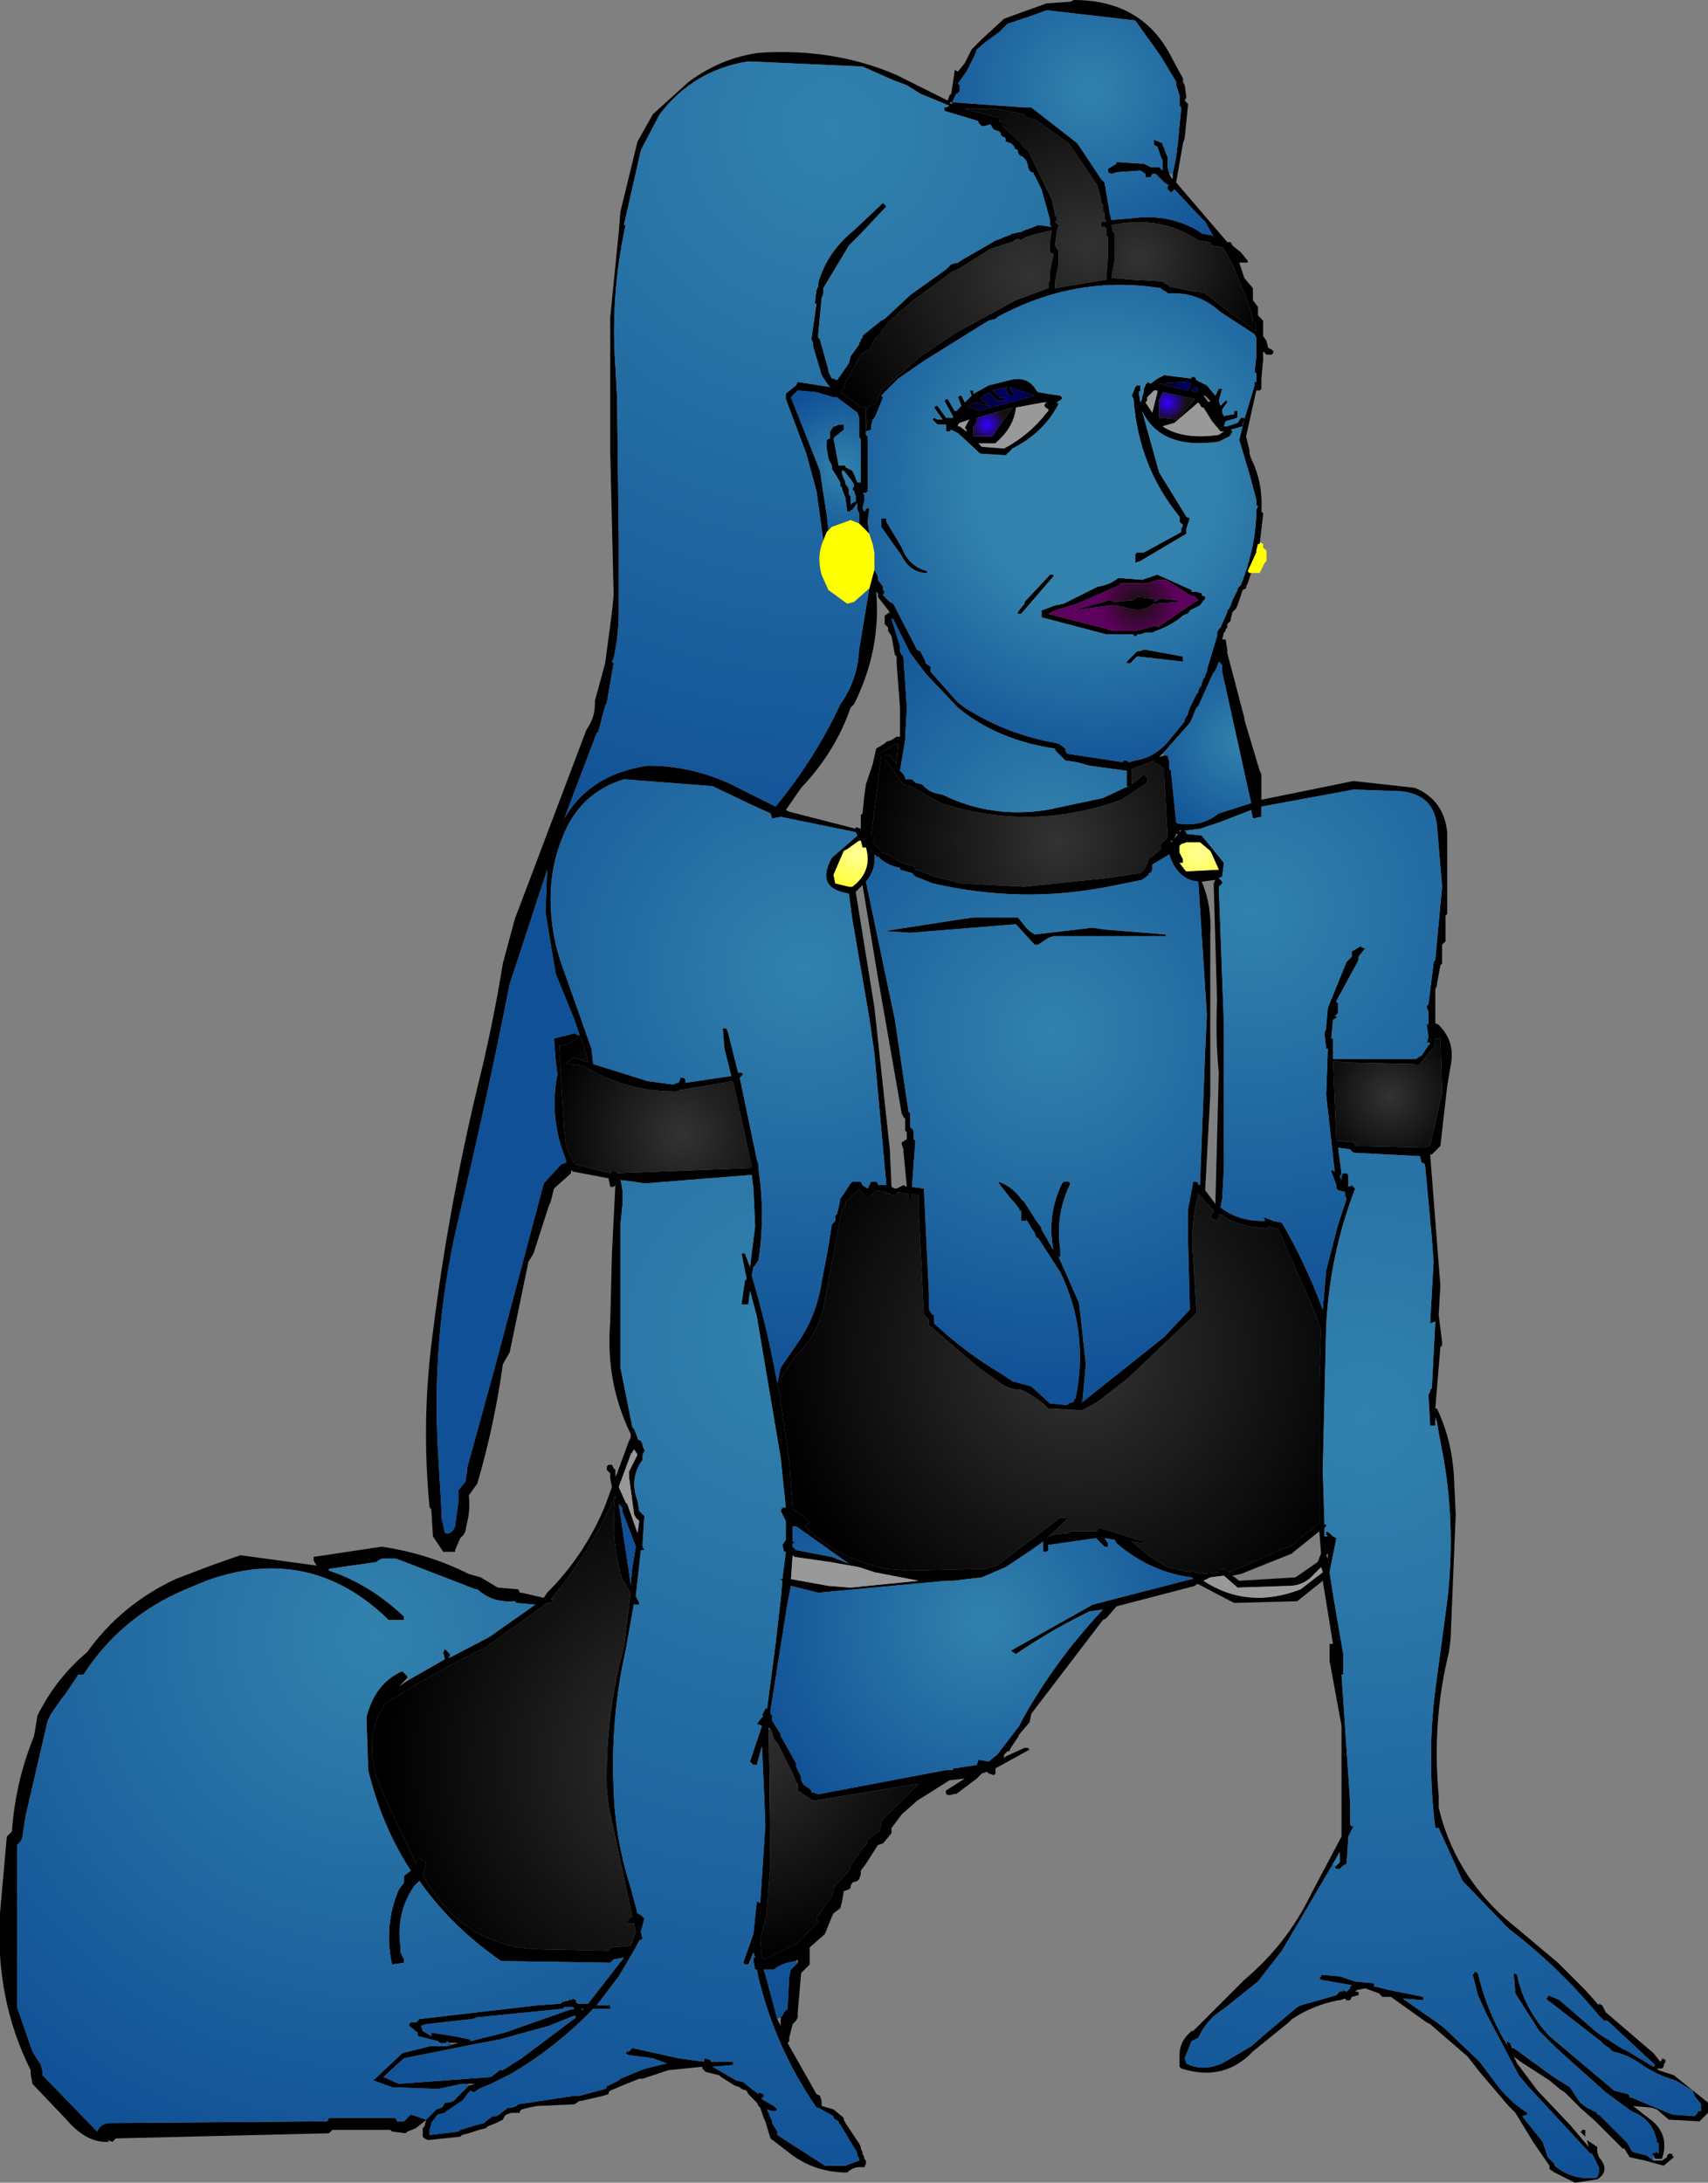
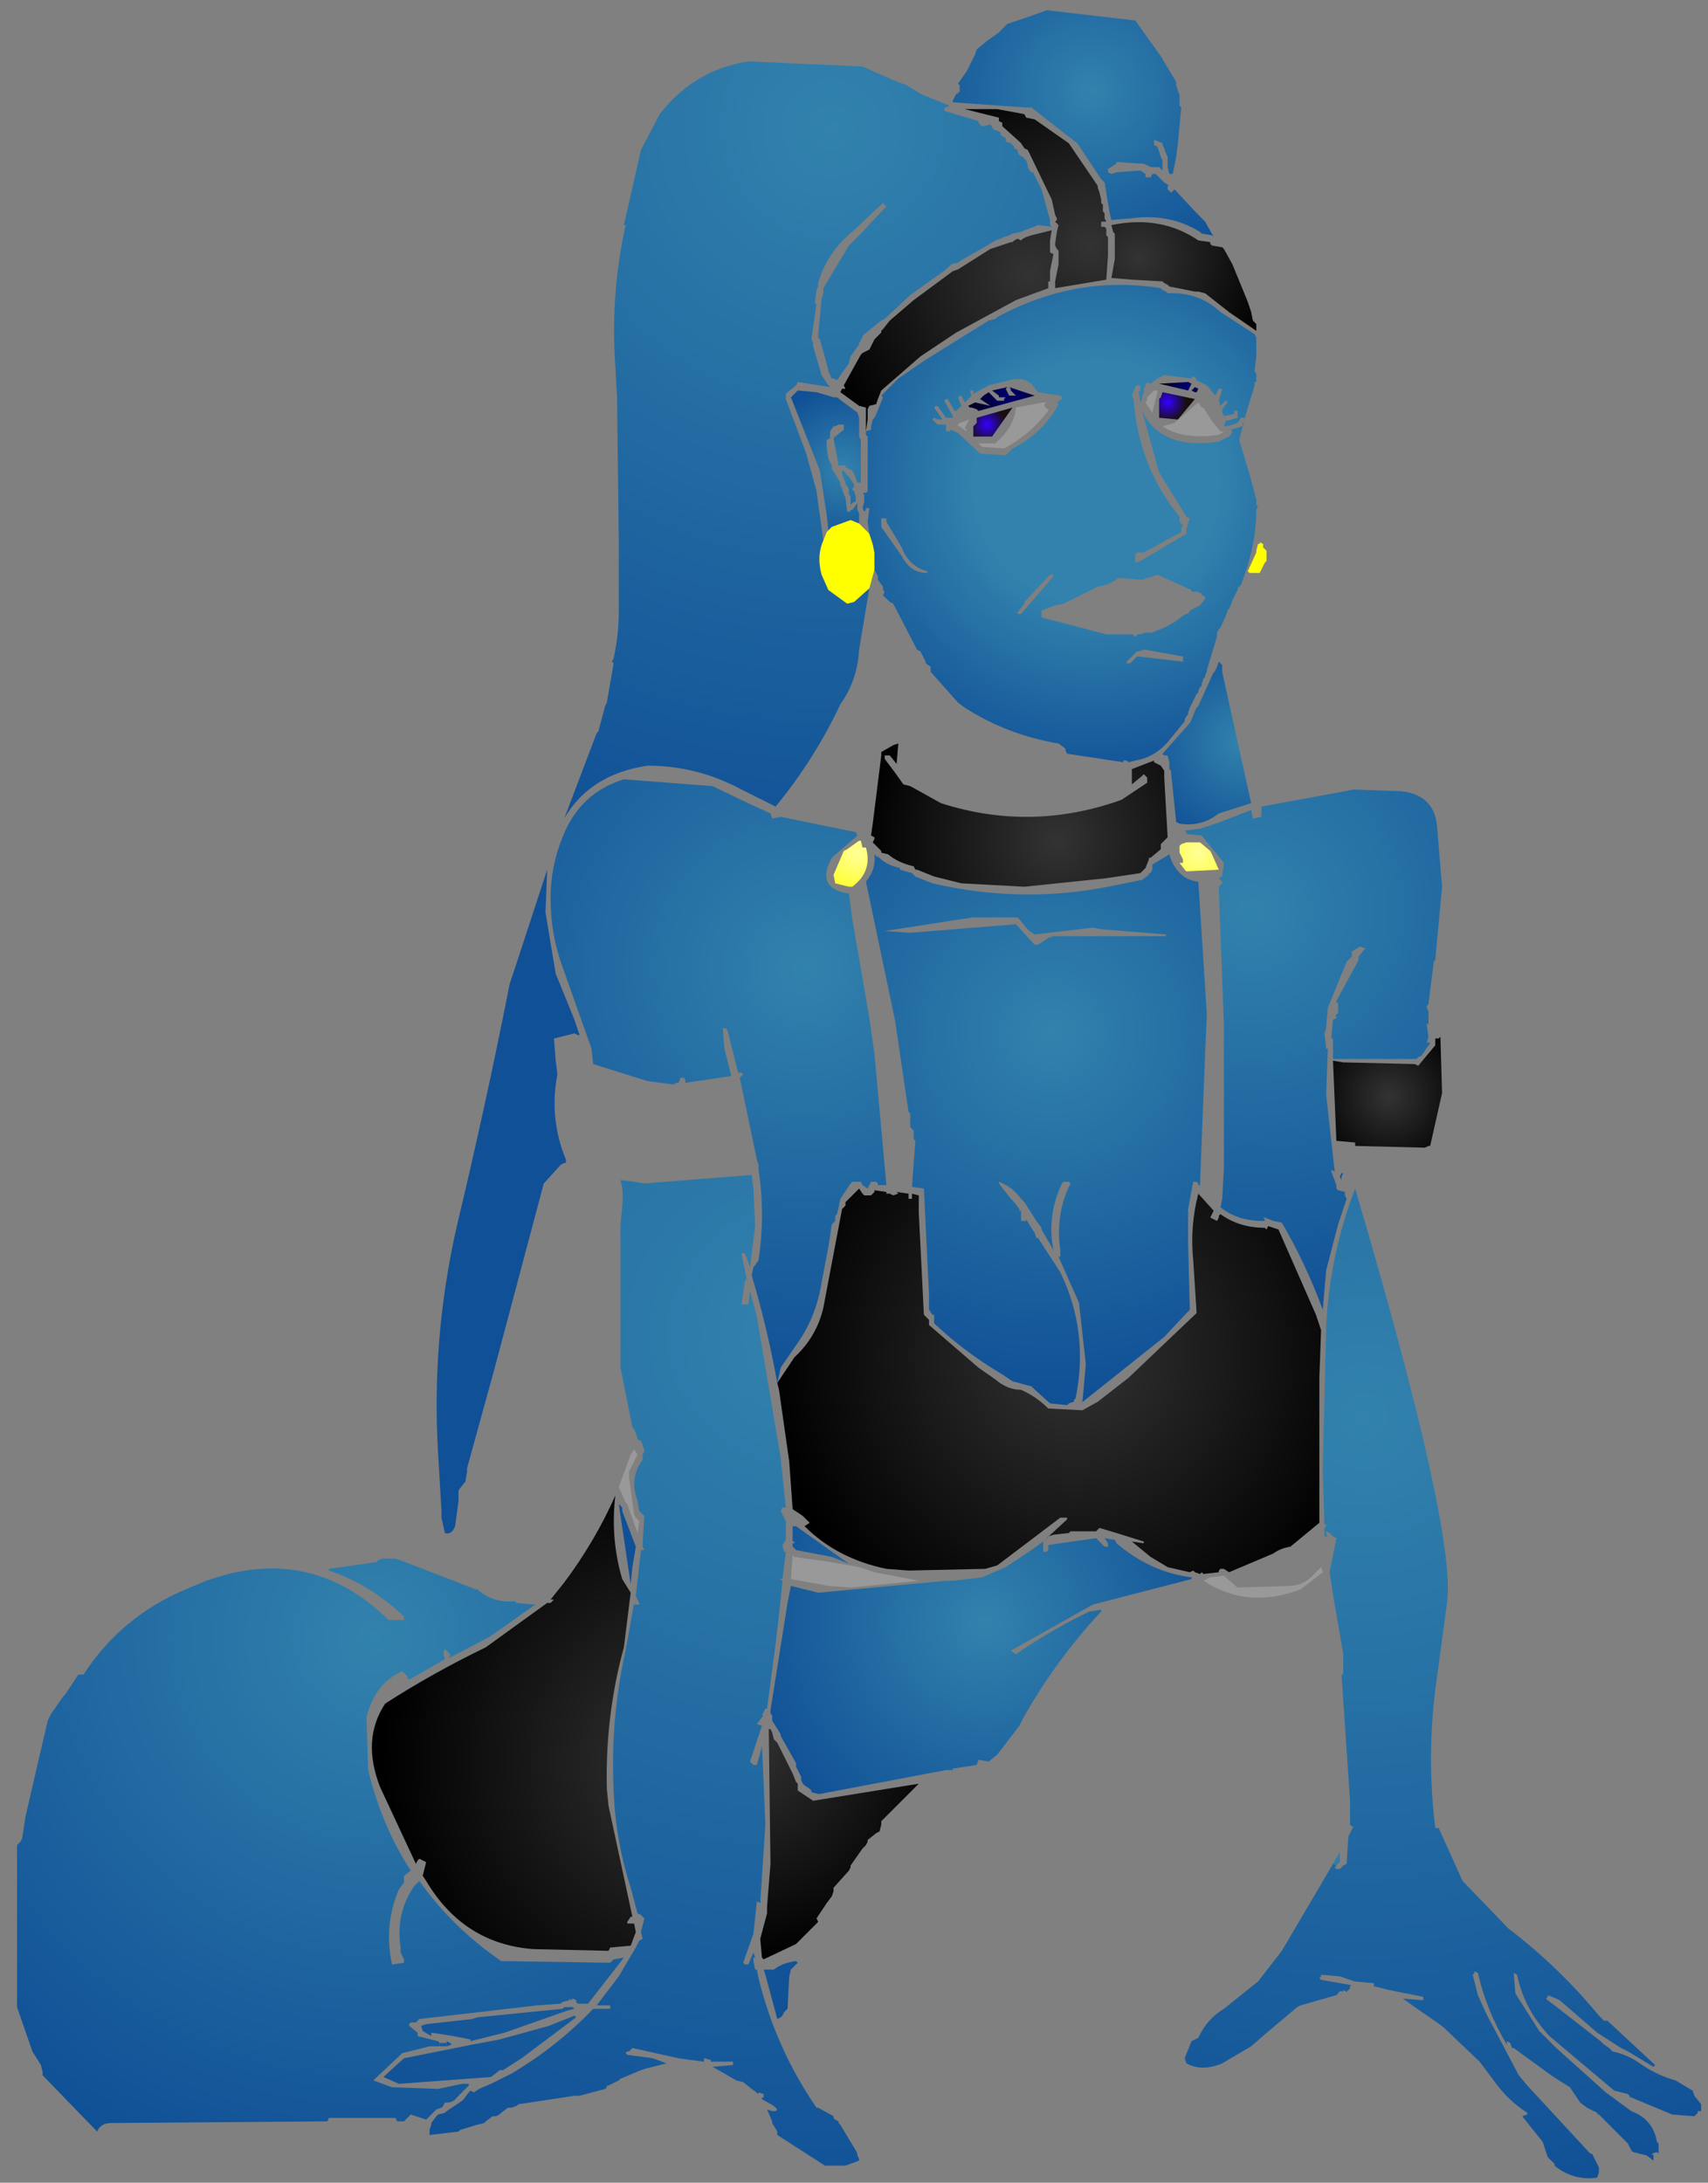
<svg xmlns="http://www.w3.org/2000/svg" height="64.0px" width="50.1px">
  <rect width="100%" height="100%" fill="#808080" stroke="none" />
  <g transform="matrix(1.0, 0.0, 0.0, 1.0, 30.25, 33.9)">
-     <path d="M-6.1 -18.05 L-6.3 -19.5 -6.6 -20.6 -7.2 -22.2 -7.2 -22.35 -7.15 -22.4 -6.9 -22.6 -6.85 -22.7 -5.9 -22.55 -5.95 -22.6 -6.15 -22.9 -6.4 -23.75 -6.4 -23.8 -6.4 -23.85 -6.45 -23.95 -6.3 -25.0 -6.35 -25.0 -6.3 -25.4 -6.25 -25.5 -6.25 -25.6 Q-6.0 -26.5 -5.2 -27.15 L-4.35 -27.95 -4.3 -27.9 -4.25 -27.85 -5.0 -27.05 -5.35 -26.7 -6.1 -25.45 -6.1 -25.4 -6.1 -25.35 -6.1 -25.3 -6.15 -25.15 -6.25 -24.1 -6.25 -24.0 -6.2 -23.95 -5.95 -23.05 -5.95 -23.0 -5.85 -22.8 -5.8 -22.8 -5.7 -22.75 -5.35 -23.25 -5.3 -23.45 -5.05 -23.8 -5.05 -23.85 -5.0 -23.9 -5.0 -23.95 -4.95 -24.0 -4.95 -24.05 -4.9 -24.1 -4.4 -24.5 -4.3 -24.55 -3.55 -25.25 -2.5 -26.0 -2.35 -26.15 -2.15 -26.2 -2.0 -26.3 -1.3 -26.7 -1.05 -26.85 -0.9 -26.9 -0.8 -26.95 -0.65 -27.0 -0.55 -27.05 -0.3 -27.1 -0.2 -27.15 -0.05 -27.2 0.2 -27.3 0.6 -27.25 0.55 -27.3 0.55 -27.35 0.55 -27.4 0.55 -27.45 0.3 -28.35 0.05 -28.85 0.0 -28.85 -0.05 -28.9 -0.1 -29.0 -0.1 -29.05 -0.15 -29.2 -0.25 -29.3 -0.35 -29.35 -0.4 -29.45 -0.4 -29.5 -0.5 -29.55 -0.5 -29.6 -0.55 -29.65 -0.6 -29.7 -0.75 -29.75 -0.75 -29.8 -0.75 -29.85 -0.85 -29.9 -0.9 -29.95 -0.9 -30.0 -0.95 -30.05 -1.1 -30.1 -1.2 -30.25 -1.4 -30.2 -1.45 -30.2 -1.55 -30.3 -1.55 -30.35 -2.55 -30.65 -2.55 -30.7 -2.55 -30.75 -2.5 -30.75 -2.4 -30.8 -3.25 -31.15 -3.65 -31.4 -4.05 -31.55 -4.95 -31.95 -8.3 -32.1 Q-9.9 -31.85 -10.9 -30.55 L-11.45 -29.5 -11.95 -27.3 -11.9 -27.3 Q-12.35 -25.25 -12.2 -23.15 L-12.15 -22.25 -12.1 -18.05 -12.1 -15.95 Q-12.1 -15.3 -12.25 -14.6 L-12.3 -14.5 -12.25 -14.45 -12.45 -13.3 -12.5 -13.2 -12.7 -12.45 -12.75 -12.4 -13.7 -9.9 Q-12.95 -11.2 -11.25 -11.45 -9.8 -11.45 -8.5 -10.75 L-7.5 -10.25 Q-6.35 -11.65 -5.6 -13.25 -5.1 -13.95 -5.05 -14.85 L-4.75 -16.65 -4.6 -17.2 -4.5 -17.0 -4.5 -16.9 -4.35 -16.7 -4.35 -16.6 -4.3 -16.55 -4.35 -16.45 -4.15 -16.25 -4.05 -16.2 -3.35 -14.85 -3.25 -14.8 -3.15 -14.6 -3.1 -14.5 -3.1 -14.45 -2.95 -14.35 -2.95 -14.3 -2.95 -14.2 -2.15 -13.3 -1.95 -13.15 Q-0.7 -12.35 0.8 -12.1 L1.0 -11.95 1.0 -11.9 1.05 -11.8 2.7 -11.55 2.7 -11.6 2.8 -11.6 2.85 -11.55 3.05 -11.6 Q3.65 -11.7 4.05 -12.2 L4.5 -12.75 4.5 -12.8 4.55 -12.9 4.6 -12.95 4.6 -13.0 4.65 -13.15 4.8 -13.45 4.85 -13.55 4.9 -13.6 4.9 -13.65 4.95 -13.75 5.0 -13.8 5.0 -13.85 5.05 -14.0 5.1 -14.05 5.1 -14.1 5.15 -14.2 5.15 -14.25 5.45 -15.25 5.45 -15.35 5.5 -15.45 5.55 -15.5 5.75 -15.95 5.75 -16.0 5.8 -16.05 5.85 -16.15 5.9 -16.3 6.05 -16.6 6.05 -16.65 6.1 -16.7 6.15 -16.75 Q6.6 -17.9 6.6 -18.95 L6.65 -19.05 6.6 -19.1 6.6 -19.15 6.6 -19.2 6.6 -19.25 6.4 -20.0 6.1 -21.0 6.2 -21.4 6.25 -21.6 6.55 -22.6 6.55 -22.7 6.6 -22.7 6.6 -22.8 6.6 -22.9 6.6 -22.95 6.55 -23.0 6.6 -23.45 6.6 -23.75 6.6 -24.0 6.55 -24.1 5.55 -24.75 Q4.9 -25.35 4.0 -25.3 L3.95 -25.35 3.85 -25.4 3.8 -25.45 Q1.3 -25.85 -1.0 -24.6 L-1.05 -24.55 -1.25 -24.5 -3.1 -23.35 -3.9 -22.8 -4.4 -22.3 -4.35 -22.25 -4.55 -21.75 -4.6 -21.65 -4.65 -21.6 -4.7 -21.4 -4.7 -21.3 -4.85 -21.25 -4.85 -21.15 -4.8 -21.1 -4.8 -19.6 -4.8 -19.5 -4.85 -19.45 -4.95 -19.45 -4.9 -19.4 -4.9 -19.2 -4.95 -19.0 -4.9 -18.9 -4.85 -18.95 -4.85 -19.0 -4.75 -19.0 -4.8 -18.6 -4.75 -18.25 -5.05 -18.55 -5.05 -18.85 -5.1 -18.95 -5.1 -19.1 -5.1 -19.15 -5.25 -18.95 -5.3 -18.95 -5.3 -18.9 -5.4 -18.9 -5.45 -19.3 -5.55 -19.55 -5.55 -19.6 -5.6 -19.65 -5.6 -19.75 -5.75 -20.0 -5.85 -20.15 -5.85 -20.25 -5.9 -20.35 -5.95 -20.45 -6.0 -20.75 -6.0 -20.95 -6.0 -21.0 -5.9 -21.05 -5.9 -21.15 -5.9 -21.25 -5.8 -21.4 -5.75 -21.4 -5.65 -21.45 -5.6 -21.45 -5.5 -21.45 -5.5 -21.4 -5.5 -21.3 -5.75 -21.1 -5.8 -21.05 -5.65 -20.25 -5.45 -20.25 -5.45 -20.2 -5.25 -20.1 -5.2 -20.0 -5.1 -19.75 -5.0 -19.75 -5.0 -20.85 -5.0 -20.95 -5.0 -21.0 -5.05 -21.1 -5.05 -21.65 -5.1 -21.8 -5.7 -22.25 -5.8 -22.25 -6.3 -22.4 -6.85 -22.45 -6.9 -22.4 -7.05 -22.25 -6.2 -20.1 -6.0 -18.8 -5.95 -18.35 -6.0 -18.3 -6.1 -18.05 M-5.05 -22.0 L-4.85 -21.95 -4.85 -21.7 -4.85 -21.65 -4.85 -21.25 -4.8 -21.6 -4.8 -21.7 -4.8 -21.85 -4.8 -21.9 -4.75 -22.0 -4.55 -22.05 -4.5 -22.2 -4.4 -22.45 -3.25 -23.45 -2.2 -24.15 -0.45 -25.1 0.5 -25.45 0.5 -25.55 0.5 -25.65 0.55 -25.65 0.55 -25.95 0.65 -26.45 0.55 -26.5 0.55 -26.6 0.55 -26.85 0.6 -27.15 0.0 -27.0 -0.15 -26.95 -0.25 -26.9 -0.3 -26.85 -0.4 -26.9 -0.5 -26.85 -0.55 -26.8 -0.6 -26.8 -1.2 -26.6 -2.15 -26.0 -2.3 -25.95 -3.45 -25.1 -4.15 -24.5 -4.35 -24.25 -4.4 -24.2 -4.4 -24.15 -4.5 -24.05 -4.6 -23.95 -4.7 -23.75 -4.75 -23.65 -4.95 -23.55 -5.0 -23.5 -5.5 -22.6 -5.45 -22.5 -5.55 -22.5 -5.6 -22.4 -5.05 -22.0 -5.05 -21.95 -5.05 -22.0 M5.2 -14.25 L5.15 -14.25 5.2 -14.25 M18.25 29.45 L18.5 29.45 18.65 29.35 18.65 29.3 18.7 29.25 18.8 29.25 18.8 29.3 18.85 29.35 18.55 29.6 18.0 29.45 17.55 29.35 17.4 29.1 17.35 29.1 16.55 28.3 16.1 27.9 15.65 27.45 15.5 27.35 15.2 27.1 14.35 26.55 14.15 26.4 14.25 26.6 14.85 27.4 15.8 28.4 16.35 29.05 16.3 28.85 16.6 29.05 16.6 29.2 16.65 29.35 Q17.0 29.75 16.6 30.0 L15.95 30.1 15.45 29.85 15.35 29.8 15.2 29.7 15.2 29.6 14.75 28.95 14.2 28.05 14.0 27.85 13.15 26.85 12.8 26.4 11.7 25.45 11.6 25.4 10.55 24.65 10.35 24.65 10.3 24.65 10.25 24.6 10.2 24.55 9.8 24.4 9.55 24.45 9.5 24.5 9.6 24.5 9.6 24.6 9.4 24.65 9.35 24.75 9.25 24.75 9.2 24.7 9.05 24.75 9.0 24.75 Q8.25 24.9 7.65 25.3 L7.55 25.4 6.5 26.25 Q5.65 27.15 4.4 26.75 L4.35 26.7 4.35 26.35 Q4.35 26.0 4.6 25.75 L4.7 25.65 4.75 25.65 6.25 24.15 Q7.5 23.1 8.2 21.65 L9.1 19.95 9.1 16.7 8.75 14.8 8.75 14.3 8.85 14.3 8.55 12.45 7.8 13.05 5.95 13.1 4.9 12.55 4.85 12.55 4.8 12.6 2.5 13.2 2.2 13.55 2.1 13.6 0.0 16.35 -0.05 16.6 -0.35 16.95 -0.4 17.05 -0.6 17.35 -0.65 17.45 -0.7 17.45 -0.8 17.55 -0.8 17.6 -0.8 17.65 -0.75 17.6 -0.2 17.35 -0.1 17.35 -0.05 17.4 -1.05 17.95 -1.05 18.1 -1.1 18.15 -1.25 18.1 -1.3 18.05 -1.45 18.1 -1.55 18.2 -1.6 18.25 -2.2 18.7 -2.25 18.7 Q-2.55 18.8 -2.5 18.6 L-1.95 18.25 -2.4 18.3 -3.35 18.9 -3.8 19.3 -4.1 19.7 -4.1 19.8 -4.1 19.85 -4.35 20.15 -4.5 20.2 -4.85 20.75 -5.0 20.95 -5.0 21.05 -5.05 21.2 -5.1 21.25 -5.25 21.3 -5.3 21.4 -5.3 21.45 -5.35 21.5 -5.5 21.55 -5.55 21.85 -5.6 22.05 -5.8 22.2 -5.85 22.3 -6.05 22.8 -6.1 22.85 -6.5 23.2 -6.5 23.6 -6.5 23.7 -6.75 23.95 -6.85 25.1 -6.85 25.25 -6.9 25.35 -7.0 25.45 -7.1 25.85 -7.1 25.95 -7.15 26.0 -6.3 27.5 -6.2 27.55 -6.15 27.7 -6.15 27.85 -5.8 27.95 -5.5 28.2 -5.5 28.25 -5.45 28.35 -5.05 28.95 -5.0 29.05 -5.0 29.1 -4.95 29.2 -4.95 29.25 -4.9 29.35 -4.9 29.4 -4.85 29.45 -4.85 29.55 -4.9 29.65 Q-5.2 29.6 -5.4 29.8 -6.3 29.8 -7.0 29.3 L-7.65 28.8 -7.8 28.3 -7.85 28.2 -7.95 27.9 -8.0 27.85 -8.05 27.75 -8.3 27.5 -8.35 27.4 -8.5 27.35 -8.55 27.3 -8.7 27.25 -9.1 27.0 -9.15 26.95 -9.55 26.85 -9.65 26.75 -9.65 26.7 -10.65 26.8 -11.4 27.05 -11.5 27.05 -11.75 27.15 -12.0 27.25 -12.35 27.4 -12.4 27.45 -12.4 27.5 -12.55 27.55 -13.2 27.7 -13.25 27.7 -13.4 27.8 -14.5 27.85 -14.75 27.9 -14.95 27.95 -15.0 28.0 -15.0 28.05 -15.25 28.05 -15.4 28.1 -15.45 28.15 -15.5 28.25 -15.7 28.35 -15.95 28.45 -16.0 28.5 -16.2 28.55 -16.5 28.65 -16.7 28.7 -16.75 28.75 -17.7 28.85 -17.8 28.8 -17.85 28.75 -17.85 28.7 -17.85 28.55 -17.85 28.5 -17.8 28.45 -17.75 28.25 -17.8 28.3 -18.05 28.5 -18.3 28.6 -18.35 28.65 -18.75 28.6 -18.8 28.55 -18.85 28.55 -20.5 28.55 -20.6 28.65 -26.85 28.8 -26.9 28.85 -26.95 28.9 -27.1 28.85 -27.05 28.9 Q-27.7 28.95 -28.3 28.25 L-29.3 27.2 -29.35 26.9 -29.35 26.8 Q-30.4 24.7 -30.25 22.2 L-30.05 19.95 -30.0 19.9 -29.9 19.8 Q-29.8 18.35 -29.25 17.0 L-29.15 16.4 Q-28.6 15.3 -27.7 14.55 -26.7 13.15 -25.1 12.4 L-24.05 12.0 -23.2 11.7 -21.0 12.0 -20.95 12.0 -21.0 11.95 -21.05 11.85 -21.05 11.75 -19.05 11.45 Q-17.7 11.65 -16.5 12.25 L-16.15 12.35 -15.65 12.65 -15.05 12.7 -15.0 12.8 -14.95 12.8 -14.3 12.95 -14.2 12.8 Q-13.1 11.7 -12.5 10.25 L-12.3 9.7 -12.35 9.45 -12.35 9.4 -12.35 9.3 -12.4 9.25 -12.45 9.2 -12.45 9.1 -12.4 9.05 -12.3 9.05 -12.25 9.15 -12.2 9.2 -12.2 9.3 -12.2 9.4 -12.15 9.3 -11.8 8.35 -11.75 8.25 -11.75 8.15 Q-12.5 6.6 -12.35 4.85 L-12.3 2.85 -12.2 0.85 -12.2 0.8 -12.2 0.85 -12.25 0.9 -12.35 0.9 -12.4 0.65 -13.45 0.45 -13.5 0.4 -13.5 0.5 -14.0 0.95 -14.1 1.35 -14.15 1.45 -14.6 2.85 -14.75 3.1 -15.3 5.75 -15.5 6.1 Q-15.75 7.9 -16.25 9.6 L-16.5 9.95 Q-16.45 10.35 -16.55 10.75 L-16.6 11.0 -16.65 11.1 -16.75 11.2 -16.9 11.55 -16.9 11.6 -17.25 11.6 -17.55 11.15 -17.6 10.35 -17.65 10.3 Q-17.9 7.7 -17.55 5.15 -17.1 1.55 -16.25 -2.0 -15.8 -3.8 -15.5 -5.65 L-15.15 -6.95 -13.05 -12.5 Q-12.8 -12.85 -12.8 -13.25 L-12.8 -13.35 -12.5 -14.45 -12.3 -15.95 -12.25 -16.45 -12.35 -20.65 -12.35 -22.8 -12.35 -24.6 -12.1 -27.1 -12.05 -27.7 -11.55 -29.75 -11.1 -30.55 -10.05 -31.5 Q-9.1 -32.2 -8.0 -32.35 -5.8 -32.5 -3.95 -31.7 L-2.45 -30.95 -2.4 -31.1 -2.35 -31.15 -2.3 -31.45 -2.25 -31.8 -2.25 -31.85 -2.15 -31.8 -1.95 -32.05 -1.75 -32.45 -1.45 -32.75 -0.8 -33.35 -0.25 -33.55 0.45 -33.8 1.15 -33.85 1.25 -33.9 Q3.3 -33.9 4.15 -32.15 L4.45 -31.6 4.45 -31.5 4.5 -31.4 4.55 -31.05 4.5 -30.95 4.55 -30.9 4.6 -30.85 4.5 -29.85 4.45 -29.7 4.25 -28.55 5.75 -26.8 5.85 -26.8 5.9 -26.7 6.15 -26.5 6.35 -26.25 6.35 -26.2 6.3 -26.2 6.1 -26.2 6.25 -25.75 6.5 -25.45 6.5 -25.1 6.65 -24.9 6.65 -24.65 6.7 -24.6 6.8 -24.5 6.8 -24.05 6.9 -23.9 6.95 -23.7 7.05 -23.65 7.1 -23.6 7.1 -23.55 7.05 -23.5 6.9 -23.5 6.8 -23.6 6.8 -23.45 6.8 -23.35 6.75 -22.8 6.75 -22.5 6.7 -22.45 6.6 -22.45 6.3 -21.1 6.4 -20.7 6.4 -20.65 6.4 -20.6 6.45 -20.45 Q6.8 -19.75 6.75 -18.9 L6.8 -18.85 6.8 -18.8 6.7 -17.95 6.65 -17.95 6.6 -17.75 6.6 -17.7 6.35 -17.15 6.4 -17.1 6.45 -17.1 6.35 -16.8 6.3 -16.7 6.3 -16.65 6.2 -16.6 6.05 -16.15 6.0 -16.05 5.9 -15.95 5.85 -15.75 5.85 -15.7 5.8 -15.65 5.75 -15.6 5.75 -15.5 5.7 -15.45 5.7 -15.4 5.65 -15.35 5.6 -15.15 5.7 -15.15 5.75 -14.85 5.75 -14.75 6.25 -12.85 6.25 -12.8 6.7 -11.3 6.75 -11.2 6.75 -10.45 9.45 -11.0 11.25 -10.8 Q12.1 -10.45 12.2 -9.5 L12.2 -7.75 12.2 -7.2 12.2 -7.15 12.2 -7.1 12.15 -7.05 12.15 -6.35 12.15 -6.3 12.1 -6.25 12.05 -6.2 12.05 -5.75 12.05 -5.7 12.05 -5.65 12.0 -5.6 11.9 -5.05 11.9 -5.0 11.85 -4.9 11.85 -4.35 11.85 -4.3 11.85 -3.85 11.85 -3.9 11.95 -3.85 Q12.45 -3.35 12.3 -2.65 L12.2 -2.05 12.0 -0.3 11.8 -0.1 11.75 -0.05 11.7 -0.05 12.0 3.8 11.95 4.65 12.05 5.45 12.05 5.5 12.05 5.55 12.0 5.6 11.85 7.4 11.9 7.4 Q12.35 8.35 12.4 9.45 L12.45 10.5 12.3 14.15 12.25 14.55 Q11.75 16.55 11.95 18.75 L11.95 19.1 Q12.4 21.0 13.9 22.35 L15.45 23.65 16.25 24.45 16.65 24.9 16.65 24.95 16.65 24.85 16.75 24.9 16.85 25.1 18.25 26.3 18.45 26.55 18.5 26.5 18.5 26.45 18.6 26.5 18.6 26.55 18.55 26.65 18.55 26.7 18.5 26.75 18.4 26.75 18.35 26.75 18.4 26.8 18.85 26.95 19.85 27.75 19.85 27.85 19.85 28.0 19.85 28.05 19.75 28.15 19.6 28.3 18.7 28.25 18.35 27.95 18.2 27.9 17.65 27.85 18.1 28.2 Q18.75 28.65 18.5 29.4 L18.3 29.4 18.25 29.3 18.2 29.25 18.35 29.2 18.4 29.25 18.4 28.95 18.35 28.9 Q18.25 28.25 17.6 28.0 L16.85 27.45 15.4 26.15 14.9 25.65 14.2 24.55 14.15 23.95 14.25 24.0 Q14.45 25.0 15.2 25.8 L17.1 27.4 17.5 27.5 17.55 27.55 17.55 27.6 17.6 27.6 18.8 28.1 19.45 28.15 19.5 28.1 19.55 28.05 19.55 28.0 19.65 28.0 19.65 27.9 19.65 27.8 19.45 27.55 19.4 27.4 18.9 27.1 Q18.35 26.95 17.85 26.6 17.5 26.35 17.05 26.25 L16.95 26.15 16.8 26.05 16.7 25.95 15.35 24.9 15.15 24.75 15.1 24.7 15.15 24.65 15.15 24.6 15.4 24.7 15.5 24.75 16.6 25.7 17.3 26.15 17.5 26.25 18.25 26.7 18.3 26.65 16.9 25.35 16.8 25.35 16.75 25.3 16.7 25.25 16.65 25.2 Q15.45 23.75 14.0 22.65 L12.65 21.25 11.95 19.7 11.85 19.7 Q11.6 17.65 11.85 15.65 L12.1 13.8 12.2 13.05 Q12.45 10.95 12.1 8.9 L11.95 8.1 11.9 7.8 11.85 7.65 11.85 7.8 11.85 7.9 11.8 7.9 11.7 7.9 11.65 7.0 11.7 6.9 11.7 6.85 11.75 6.8 11.85 4.85 11.7 4.9 11.8 3.1 11.75 2.4 11.55 0.25 11.5 0.2 11.45 0.2 11.4 0.0 9.45 -0.1 9.4 -0.15 9.35 -0.2 9.0 -0.25 9.1 0.5 9.05 0.6 9.1 0.7 9.1 0.75 9.1 0.6 9.15 0.5 9.25 0.5 9.3 0.55 9.3 0.7 9.3 0.85 9.3 0.9 9.4 0.85 9.45 0.9 9.5 0.95 Q8.75 2.9 8.65 5.0 L8.55 9.2 8.6 10.8 8.65 10.8 8.65 10.85 8.6 10.9 8.6 11.15 8.7 11.15 8.65 11.1 8.65 11.0 8.75 11.05 8.85 11.15 8.95 11.2 8.75 12.2 8.85 12.85 9.15 14.6 9.15 15.2 9.1 15.2 9.35 18.9 9.35 19.6 9.4 19.65 9.45 19.65 9.3 19.95 9.25 20.75 9.15 20.8 9.05 20.9 8.95 20.9 8.9 20.85 8.95 20.8 9.05 20.7 9.05 20.4 8.85 20.75 7.35 23.3 6.65 24.2 5.65 25.0 Q5.15 25.3 4.9 25.85 L4.8 25.9 4.7 25.95 4.5 26.45 4.55 26.6 Q5.0 26.85 5.6 26.6 L6.45 26.1 6.85 25.75 7.8 24.95 7.9 24.9 8.95 24.6 9.0 24.55 Q9.05 24.45 9.15 24.5 L9.15 24.45 9.25 24.5 9.3 24.45 9.35 24.4 9.35 24.35 9.4 24.3 9.35 24.3 8.5 24.15 8.45 24.1 8.5 24.05 8.5 24.0 9.05 24.05 9.5 24.2 10.05 24.25 10.05 24.35 10.1 24.35 10.5 24.45 11.5 24.65 11.5 24.75 10.9 24.7 11.25 24.95 11.9 25.4 12.1 25.55 13.15 26.55 13.6 27.15 Q14.0 27.7 14.55 28.05 L14.55 28.1 14.4 28.15 15.0 28.9 15.15 29.35 15.35 29.55 15.35 29.6 Q15.9 30.05 16.6 29.95 L16.65 29.8 16.65 29.65 16.45 29.25 16.4 29.25 14.55 27.25 14.3 26.95 13.35 25.15 13.1 24.6 12.95 24.0 13.0 23.95 13.0 23.9 13.1 23.95 Q13.35 25.05 13.95 26.05 L13.95 26.0 13.95 25.95 14.05 26.0 14.1 26.15 14.15 26.15 15.25 26.95 15.4 27.05 15.8 27.3 16.1 27.75 16.3 27.9 16.6 28.05 16.6 28.1 16.65 28.1 17.45 28.9 17.5 28.95 17.6 29.15 17.65 29.2 18.05 29.3 18.25 29.45 M4.15 -28.8 L4.25 -29.3 4.3 -29.7 4.4 -30.75 4.35 -30.8 4.35 -30.9 4.35 -31.0 4.35 -31.1 4.25 -31.4 4.25 -31.5 3.8 -32.25 3.05 -33.3 0.45 -33.6 -0.1 -33.4 -0.4 -33.3 -0.7 -33.2 -0.75 -33.15 -0.8 -33.1 -0.9 -33.0 -0.95 -32.95 -1.3 -32.7 -1.6 -32.45 -1.65 -32.3 -1.9 -31.8 -2.15 -31.45 -2.1 -31.4 -2.1 -31.3 -2.1 -31.25 -2.1 -31.2 -2.15 -31.2 -2.15 -31.15 -2.2 -31.15 -2.3 -30.95 -2.3 -30.9 -0.2 -30.75 -0.15 -30.75 0.0 -30.75 1.35 -29.7 2.05 -28.65 2.15 -28.55 2.3 -27.65 2.35 -27.45 2.95 -27.5 Q4.05 -27.65 4.95 -27.1 L5.0 -27.05 5.3 -27.0 5.35 -26.95 5.1 -27.4 4.85 -27.65 4.2 -28.35 4.15 -28.3 4.1 -28.25 4.05 -28.3 4.0 -28.35 4.0 -28.45 4.05 -28.45 3.9 -28.55 3.65 -28.8 3.55 -28.8 3.5 -28.7 3.45 -28.7 3.35 -28.7 3.35 -28.75 3.35 -28.8 3.2 -28.9 2.5 -28.85 2.35 -28.8 2.25 -28.85 2.25 -28.9 2.25 -28.95 2.5 -29.1 2.5 -29.15 3.25 -29.1 3.3 -29.1 3.5 -29.0 3.75 -29.0 3.85 -28.9 3.85 -29.05 3.85 -29.2 3.8 -29.3 3.75 -29.45 3.7 -29.6 3.6 -29.65 3.6 -29.7 3.6 -29.8 3.85 -29.7 3.85 -29.65 3.9 -29.55 3.95 -29.4 4.0 -29.3 4.0 -29.2 4.0 -29.0 4.05 -28.8 4.1 -28.7 4.15 -28.65 4.15 -28.8 M-9.0 -27.8 L-9.0 -27.75 -9.0 -27.8 M-0.2 -30.55 L-0.45 -30.6 -1.0 -30.7 -2.05 -30.7 -1.95 -30.7 -0.95 -30.45 -0.95 -30.4 -0.95 -30.35 -0.85 -30.3 -0.85 -30.25 -0.85 -30.2 -0.35 -29.75 -0.3 -29.7 -0.2 -29.55 -0.1 -29.5 0.6 -28.05 0.7 -27.6 0.75 -27.5 0.75 -27.45 0.7 -27.4 0.75 -27.35 0.8 -27.3 0.75 -27.1 0.7 -26.75 0.7 -26.7 0.75 -26.6 0.8 -26.55 0.8 -26.15 0.7 -25.65 0.7 -25.5 0.7 -25.45 2.2 -25.7 2.25 -26.4 2.25 -26.95 2.2 -27.0 2.2 -27.05 2.2 -27.2 2.15 -27.25 2.05 -27.25 2.05 -27.4 2.2 -27.4 2.15 -27.5 2.15 -27.55 2.15 -27.65 2.1 -27.7 2.1 -27.75 2.1 -27.85 2.1 -27.9 2.05 -27.95 2.05 -28.0 2.05 -28.05 2.0 -28.25 1.95 -28.4 1.95 -28.45 1.1 -29.7 0.1 -30.4 -0.15 -30.45 -0.2 -30.55 M-2.3 -30.9 L-2.4 -30.9 -2.35 -30.85 -2.3 -30.9 M-1.7 -22.45 L-1.7 -22.35 -1.25 -22.6 -0.65 -22.75 Q-0.1 -22.9 0.15 -22.45 L0.2 -22.4 0.5 -22.35 0.85 -22.3 0.9 -22.25 0.9 -22.2 0.75 -22.1 0.8 -22.05 Q0.35 -21.2 -0.55 -20.75 L-0.75 -20.55 -1.5 -20.6 -2.15 -21.2 -2.35 -21.3 -2.4 -21.25 -2.5 -21.25 -2.5 -21.3 -2.5 -21.35 -2.5 -21.45 -2.75 -21.45 -2.9 -21.6 -2.85 -21.65 -2.75 -21.6 -2.7 -21.6 -2.6 -21.6 -2.85 -21.95 -2.8 -22.0 -2.75 -22.0 -2.5 -21.65 -2.4 -21.65 -2.3 -21.65 -2.3 -21.7 -2.55 -22.15 -2.5 -22.2 -2.45 -22.2 -2.25 -21.85 -2.2 -21.85 -2.05 -22.0 -2.15 -22.25 -2.1 -22.3 -2.05 -22.3 -1.95 -22.1 -1.75 -22.3 -1.8 -22.45 -1.7 -22.45 M-1.5 -22.2 L-1.2 -22.0 -1.65 -22.1 -1.85 -22.0 -1.8 -21.95 -1.75 -21.95 -1.6 -21.9 -1.55 -21.85 0.1 -22.3 -0.65 -22.55 -0.6 -22.5 -0.6 -22.45 -0.45 -22.3 -0.65 -22.3 -0.75 -22.5 -0.7 -22.55 -1.15 -22.45 -0.95 -22.3 -0.95 -22.25 -0.75 -22.25 -0.8 -22.2 -0.8 -22.15 -1.0 -22.15 -1.25 -22.4 -1.4 -22.3 -1.5 -22.2 M-1.6 -21.65 L-1.6 -21.55 -1.6 -21.5 -1.7 -21.4 -1.7 -21.15 -1.7 -21.1 -1.15 -21.1 -0.55 -21.95 -1.6 -21.65 M-4.25 -18.7 L-4.25 -18.6 -3.8 -17.85 Q-3.6 -17.3 -3.05 -17.15 L-3.05 -17.1 Q-3.55 -17.1 -3.8 -17.6 L-4.4 -18.45 -4.4 -18.7 -4.25 -18.7 M-1.05 -20.9 L-1.55 -20.9 -1.45 -20.8 -0.8 -20.75 Q-0.05 -21.15 0.45 -21.8 L0.5 -21.85 0.5 -21.9 Q0.3 -22.0 0.45 -22.1 L0.35 -22.1 -0.45 -21.95 Q-0.5 -21.4 -1.0 -20.95 L-1.05 -20.9 M-1.8 -21.6 L-2.1 -21.5 -2.15 -21.45 -2.15 -21.4 -2.1 -21.4 -1.9 -21.25 -1.9 -21.3 -1.95 -21.35 -1.85 -21.55 -1.8 -21.6 M-5.55 -20.1 L-5.55 -20.0 -5.45 -19.75 -5.45 -19.7 -5.4 -19.65 -5.35 -19.55 -5.35 -19.5 -5.35 -19.4 -5.3 -19.35 -5.3 -19.3 -5.3 -19.1 -5.25 -19.15 -5.15 -19.2 -5.15 -19.35 -5.2 -19.5 -5.25 -19.55 -5.2 -19.65 -5.2 -19.7 -5.3 -19.85 -5.5 -20.1 -5.55 -20.1 M-5.3 -13.15 Q-5.75 -11.85 -6.75 -10.8 L-7.2 -10.15 -7.1 -10.1 -5.15 -9.6 -5.15 -9.65 -5.0 -9.6 -5.0 -10.0 -4.95 -10.05 -4.9 -10.55 -4.85 -10.9 -4.65 -11.5 -4.55 -11.95 -4.3 -12.1 -4.25 -12.15 -4.1 -12.2 -3.95 -12.3 -3.85 -12.3 -3.85 -13.15 -3.95 -14.45 -3.95 -14.6 -3.95 -14.65 -4.0 -14.7 -4.1 -15.25 -4.2 -15.4 -4.2 -15.45 -4.2 -15.5 -4.25 -15.55 -4.3 -15.6 -4.3 -15.75 -4.3 -15.85 -4.15 -15.95 -4.5 -16.4 -4.5 -16.5 -4.55 -16.55 Q-4.4 -14.85 -5.2 -13.25 L-5.3 -13.15 M-0.2 -16.25 L0.55 -17.05 0.65 -17.05 0.65 -17.0 -0.3 -15.9 -0.4 -15.9 -0.4 -15.95 -0.2 -16.2 -0.2 -16.25 M-4.1 -15.75 L-3.85 -14.95 -3.85 -14.8 -3.8 -14.7 -3.75 -14.65 -3.65 -13.15 -3.7 -12.25 -3.7 -12.2 -3.85 -11.3 -3.75 -11.2 -3.7 -11.1 -3.7 -11.05 -3.5 -11.05 -3.45 -11.0 -3.4 -10.95 -3.2 -10.9 Q-3.0 -10.65 -2.6 -10.6 -1.2 -9.9 0.45 -10.15 L2.1 -10.5 2.85 -10.85 2.8 -10.85 2.8 -11.3 1.7 -11.45 1.35 -11.55 1.0 -11.6 0.7 -11.9 0.7 -11.95 Q-1.0 -12.2 -2.15 -13.15 L-3.1 -14.15 -3.55 -14.75 -4.05 -15.75 -4.1 -15.75 M-7.45 6.65 L-7.35 6.2 -6.8 5.4 Q-6.3 4.65 -6.15 3.7 L-5.95 2.65 -5.85 2.0 -5.8 1.95 -5.75 1.9 -5.75 1.8 -5.75 1.75 -5.7 1.7 -5.65 1.5 -5.6 1.25 -5.3 0.8 -5.25 0.75 -5.0 0.75 -4.95 0.85 -4.8 0.95 -4.7 0.75 -4.65 0.75 -4.55 0.75 -4.5 0.8 -4.5 0.85 -4.25 0.85 -4.6 -3.0 -4.75 -4.05 -5.25 -6.95 -5.35 -7.7 Q-6.35 -7.85 -5.85 -8.75 L-5.1 -9.4 -5.15 -9.5 -7.35 -9.95 -7.6 -9.9 -7.65 -10.05 -8.2 -10.3 -9.35 -10.85 -11.95 -11.05 Q-13.25 -10.65 -13.75 -9.35 -14.1 -8.5 -14.1 -7.55 -14.1 -6.5 -13.75 -5.55 L-12.9 -3.15 -12.85 -2.7 -11.25 -2.2 -10.5 -2.1 -10.4 -2.15 -10.35 -2.15 -10.3 -2.25 -10.3 -2.3 -10.25 -2.3 -10.2 -2.3 -10.15 -2.25 -10.15 -2.15 -8.8 -2.35 -9.0 -3.15 -9.05 -3.75 -8.95 -3.75 -8.9 -3.65 -8.6 -2.45 -8.5 -2.45 -8.45 -2.4 -8.55 -2.3 -8.05 0.1 -8.0 0.25 -8.0 0.4 Q-7.8 1.7 -8.0 3.05 L-8.1 3.2 -8.15 3.25 -8.2 3.5 Q-7.75 5.0 -7.45 6.65 L-7.4 6.85 -7.1 8.95 -7.0 10.35 -6.7 10.55 -6.5 10.75 -6.65 10.85 Q-5.7 11.8 -4.25 12.1 L-3.6 12.15 -1.35 12.1 -1.0 12.0 0.85 10.6 1.05 10.6 1.05 10.65 0.4 11.25 0.5 11.15 0.65 11.1 1.1 11.05 1.15 11.0 1.9 11.0 2.0 10.9 2.5 11.05 3.3 11.3 3.3 11.35 2.95 11.3 3.5 11.75 4.0 12.05 4.65 12.2 4.75 12.15 4.8 12.2 4.95 12.25 5.0 12.2 5.05 12.25 5.5 12.2 5.5 12.15 5.55 12.1 5.65 12.1 5.8 12.2 7.1 11.65 Q7.3 11.5 7.6 11.45 L8.45 10.75 8.45 10.7 8.45 6.5 8.5 5.1 8.35 4.65 7.25 2.15 6.95 2.05 6.9 2.15 6.85 2.1 Q6.1 2.1 5.55 1.7 L5.5 1.75 5.5 1.8 5.45 1.9 5.25 1.8 5.3 1.7 5.35 1.6 4.9 1.1 Q4.65 2.05 4.75 3.05 L4.85 4.6 2.85 6.5 1.95 7.2 1.5 7.45 0.5 7.4 Q0.15 7.05 -0.3 6.85 -0.7 6.85 -1.05 6.55 L-1.55 6.2 -3.0 4.95 -3.0 4.85 -3.0 4.8 -3.1 4.7 -3.15 4.65 -3.3 1.65 -3.3 1.15 -3.5 1.1 -3.5 1.15 -3.5 1.25 -3.55 1.25 -3.6 1.25 -3.6 1.1 -3.95 1.05 -3.9 1.1 -4.05 1.15 -4.15 1.1 -4.25 1.1 -4.25 1.05 -4.6 1.0 -4.6 1.05 -4.7 1.15 -4.75 1.15 -4.9 1.15 -4.95 1.1 -5.05 0.95 -5.35 1.25 -5.45 1.35 -5.45 1.4 -5.45 1.45 -5.5 1.5 -5.55 1.55 -6.1 4.45 Q-6.3 5.3 -6.95 5.9 L-7.45 6.65 M-13.25 -3.55 L-13.4 -4.0 -13.95 -5.35 -14.25 -7.15 -14.2 -8.4 -15.15 -5.5 -15.3 -5.05 Q-16.0 -1.5 -16.85 2.05 -17.6 5.35 -17.4 8.7 L-17.3 10.4 -17.3 10.45 -17.3 10.6 -17.2 11.05 Q-17.05 11.1 -16.95 10.95 L-16.9 10.85 -16.8 10.1 -16.8 9.8 -16.65 9.6 -16.6 9.55 -16.55 9.25 -16.55 9.15 -15.75 6.25 -14.3 0.8 -13.8 0.25 -13.7 0.2 -13.6 0.2 -13.65 0.2 -13.65 0.1 Q-14.15 -1.1 -13.9 -2.4 L-13.95 -2.8 -14.0 -3.45 -13.4 -3.6 -13.3 -3.55 -13.25 -3.55 Q-13.5 -3.25 -13.85 -3.25 L-13.7 -0.8 -13.65 -0.3 -13.45 0.15 -13.4 0.2 -13.35 0.25 -12.35 0.5 -12.3 0.45 -12.15 0.45 -12.15 0.5 -8.25 0.35 -8.2 0.3 -8.75 -2.2 -10.25 -1.95 -10.3 -1.95 -10.35 -1.9 -10.45 -1.9 -10.5 -1.85 -10.5 -1.9 Q-11.9 -1.9 -13.15 -2.65 L-13.55 -2.7 -13.65 -2.7 -13.55 -2.8 -13.45 -2.85 -13.4 -2.9 -13.0 -2.75 -13.05 -3.0 -13.1 -3.1 -13.1 -3.15 -13.25 -3.55 M-3.75 -10.9 L-4.0 -11.25 -4.3 -11.65 -4.3 -11.75 -4.15 -11.75 -3.95 -11.5 -3.9 -12.1 -4.05 -12.05 -4.4 -11.85 -4.4 -11.75 -4.65 -9.75 -4.7 -9.4 -4.6 -9.35 -4.6 -9.3 -4.65 -9.2 -4.4 -8.95 -4.4 -8.9 -4.2 -8.85 Q-3.9 -8.6 -3.45 -8.5 L-3.4 -8.4 -3.35 -8.4 -2.85 -8.2 -2.05 -8.0 -0.2 -7.9 2.2 -8.15 3.2 -8.3 3.35 -8.45 3.45 -8.7 3.45 -8.75 3.5 -8.75 3.8 -9.0 3.8 -9.1 3.8 -9.15 4.0 -9.35 3.9 -11.1 3.9 -11.3 3.8 -11.45 3.6 -11.55 3.6 -11.6 2.95 -11.35 2.95 -10.9 3.25 -11.15 3.3 -11.2 3.4 -11.1 3.4 -11.05 3.4 -10.95 2.65 -10.45 Q0.0 -9.5 -2.65 -10.35 L-3.55 -10.85 -3.75 -10.9 M4.95 0.8 L5.1 -3.05 5.15 -4.15 4.9 -8.05 Q4.35 -8.1 4.1 -8.7 L4.05 -8.85 3.55 -8.55 3.55 -8.4 3.5 -8.3 3.45 -8.3 3.45 -8.25 3.25 -8.1 2.25 -7.9 Q-0.3 -7.4 -2.9 -8.0 L-3.4 -8.2 -3.45 -8.25 -3.5 -8.3 -3.85 -8.4 -3.85 -8.45 Q-4.3 -8.55 -4.5 -8.8 L-4.5 -8.75 -4.6 -8.85 Q-4.55 -8.4 -4.85 -8.05 L-4.0 -4.0 -3.6 -1.3 -3.55 -1.25 -3.55 -1.2 -3.55 -0.95 -3.55 -0.85 -3.5 -0.8 -3.45 -0.75 -3.45 -0.55 -3.45 -0.5 -3.4 -0.45 -3.5 0.9 -3.15 0.95 -3.0 4.05 -3.0 4.5 -2.9 4.65 -2.85 4.65 -2.85 4.8 -2.85 4.9 Q-1.95 5.75 -0.85 6.4 L-0.55 6.6 0.0 6.75 0.55 7.25 1.05 7.3 1.1 7.25 1.25 7.2 1.25 7.15 1.3 7.1 Q1.7 5.15 0.85 3.4 L0.2 2.4 0.15 2.4 0.1 2.25 0.0 2.1 -0.15 1.85 -0.15 1.9 -0.2 1.9 -0.3 1.9 -0.3 1.7 -0.3 1.6 -0.35 1.6 -0.35 1.55 -0.5 1.35 -0.6 1.25 -0.95 0.8 -0.95 0.75 Q-0.55 0.9 -0.3 1.25 L-0.2 1.35 0.15 1.9 0.3 2.1 0.3 2.15 0.65 2.75 Q0.45 1.75 0.9 0.8 L0.95 0.75 1.1 0.75 1.15 0.8 Q0.7 1.7 0.85 2.75 L0.85 2.95 0.8 2.95 1.4 4.3 1.6 6.1 1.5 7.2 1.45 7.25 3.9 5.3 4.65 4.5 4.6 2.55 4.6 1.55 4.75 0.75 4.85 0.75 4.9 0.8 4.9 0.85 4.95 0.85 4.95 0.8 M-5.0 -9.25 L-5.05 -9.25 -5.4 -9.0 -5.5 -8.95 -5.8 -8.25 -5.75 -8.0 -5.35 -7.9 -5.3 -7.9 -5.25 -7.9 Q-4.65 -8.35 -4.85 -9.05 L-4.95 -9.05 -5.0 -9.25 M-4.3 -6.6 L-2.05 -6.95 -1.7 -7.0 -0.4 -7.0 -0.35 -6.95 -0.15 -6.7 -0.05 -6.6 0.1 -6.5 1.8 -6.7 2.1 -6.65 3.95 -6.5 3.95 -6.45 0.65 -6.45 0.5 -6.4 0.2 -6.2 0.15 -6.2 0.1 -6.2 0.05 -6.25 -0.45 -6.8 -3.55 -6.55 -4.3 -6.6 M-3.8 -0.4 L-3.65 -0.5 -3.65 -0.6 -3.65 -0.7 -3.7 -0.75 -3.7 -0.8 -3.7 -1.05 -3.7 -1.1 -3.75 -1.15 -3.8 -1.25 -4.5 -5.25 -4.95 -7.95 -5.15 -7.75 -4.6 -4.35 -4.15 -0.2 -4.1 0.9 -4.0 0.95 -3.95 0.95 -3.75 0.85 -3.65 0.9 -3.75 -0.15 -3.75 -0.2 -3.8 -0.35 -3.8 -0.4 M2.35 -25.75 L2.95 -25.7 3.85 -25.65 3.9 -25.6 4.0 -25.55 4.05 -25.5 4.8 -25.35 4.9 -25.35 5.1 -25.3 5.8 -24.75 6.6 -24.2 6.6 -24.35 6.6 -24.4 6.5 -24.5 6.45 -24.75 6.35 -25.05 5.9 -26.15 5.65 -26.6 5.6 -26.65 5.3 -26.7 5.25 -26.75 5.25 -26.8 4.9 -26.85 Q3.8 -27.6 2.35 -27.3 L2.4 -27.1 2.45 -27.05 2.45 -26.3 2.35 -25.75 2.3 -25.75 2.35 -25.75 M6.2 -21.4 L5.85 -21.3 5.9 -21.25 5.85 -21.15 5.8 -21.1 5.5 -20.95 Q3.8 -20.7 3.25 -21.85 L3.75 -20.05 4.55 -18.75 4.65 -18.7 4.55 -18.4 4.55 -18.25 3.2 -17.45 3.05 -17.4 3.05 -17.65 3.1 -17.7 3.3 -17.7 4.4 -18.3 4.4 -18.4 4.45 -18.5 4.35 -18.6 4.35 -18.65 4.35 -18.7 4.35 -18.75 Q3.15 -20.2 3.0 -22.2 L2.95 -22.3 3.05 -22.55 3.1 -22.6 3.2 -22.6 3.2 -22.45 3.15 -22.4 3.2 -22.1 3.25 -22.2 3.25 -22.25 3.3 -22.4 3.3 -22.5 3.35 -22.6 3.35 -22.65 3.4 -22.65 3.4 -22.7 3.5 -22.65 3.7 -22.8 3.9 -22.9 4.7 -22.8 4.7 -22.85 4.8 -22.85 4.85 -22.75 5.15 -22.6 5.4 -22.3 5.5 -22.5 5.6 -22.5 5.5 -22.15 5.55 -22.0 5.7 -22.15 5.75 -22.15 5.75 -22.1 5.6 -21.9 5.6 -21.8 5.65 -21.7 5.9 -21.75 5.95 -21.75 5.95 -21.85 6.05 -21.85 6.05 -21.7 6.05 -21.65 5.7 -21.55 5.65 -21.4 5.75 -21.4 6.05 -21.5 6.15 -21.65 6.25 -21.65 6.25 -21.6 6.2 -21.45 6.2 -21.4 M5.1 -22.3 L5.05 -22.3 5.2 -22.1 5.25 -22.15 5.1 -22.3 M5.55 -21.25 L5.3 -21.55 5.05 -21.95 5.0 -21.95 4.9 -22.1 4.2 -21.5 3.85 -21.4 Q4.45 -21.0 5.5 -21.15 L5.65 -21.25 5.55 -21.25 M3.6 -22.45 L3.55 -22.4 3.5 -22.35 3.45 -22.3 3.4 -22.25 3.4 -22.15 3.35 -22.1 3.55 -21.8 3.7 -22.4 3.7 -22.45 3.6 -22.45 M3.75 -22.2 L3.75 -21.75 3.75 -21.65 4.3 -21.6 4.8 -22.2 3.85 -22.4 3.8 -22.25 3.75 -22.2 M4.9 -22.5 L4.8 -22.55 4.7 -22.45 4.8 -22.4 4.85 -22.4 4.9 -22.5 M4.6 -22.7 L3.75 -22.65 4.6 -22.45 4.7 -22.65 4.6 -22.7 M3.4 -16.8 L2.6 -16.8 2.6 -16.75 1.35 -16.2 0.7 -16.0 0.5 -15.9 2.25 -15.45 2.4 -15.4 3.05 -15.4 3.45 -15.5 3.6 -15.55 3.7 -15.55 3.7 -15.5 4.5 -16.05 4.8 -16.25 4.9 -16.3 4.8 -16.4 4.65 -16.45 3.95 -16.9 3.7 -16.9 3.4 -16.8 M3.6 -16.25 L3.8 -16.35 4.3 -16.3 4.3 -16.25 3.6 -16.2 Q3.3 -15.95 2.9 -16.05 L2.5 -16.15 2.35 -16.15 2.3 -16.15 1.2 -16.0 2.3 -16.3 2.45 -16.25 2.95 -16.3 3.0 -16.3 3.1 -16.4 3.15 -16.4 3.5 -16.35 3.6 -16.35 3.6 -16.25 M3.55 -17.0 L3.7 -17.05 4.7 -16.6 4.7 -16.55 4.85 -16.55 5.0 -16.5 5.0 -16.45 5.1 -16.4 5.1 -16.35 4.95 -16.15 4.65 -16.0 4.65 -15.95 4.6 -15.95 4.6 -15.9 4.55 -15.9 4.45 -15.85 Q4.1 -15.55 3.65 -15.4 L3.55 -15.35 3.35 -15.35 3.2 -15.3 3.1 -15.3 3.1 -15.25 3.0 -15.25 3.0 -15.3 2.35 -15.3 2.2 -15.3 0.3 -15.8 0.3 -15.9 0.3 -16.0 0.7 -16.15 0.95 -16.2 1.85 -16.65 1.95 -16.7 Q2.3 -16.75 2.55 -16.95 L2.6 -16.95 3.25 -16.9 3.55 -17.0 M4.45 -14.5 L3.15 -14.65 3.1 -14.65 2.95 -14.5 2.9 -14.45 2.8 -14.45 2.8 -14.5 3.0 -14.7 3.1 -14.8 3.15 -14.8 3.3 -14.85 3.35 -14.85 4.45 -14.65 4.45 -14.5 M4.35 -9.75 Q5.0 -9.65 5.5 -10.05 L6.45 -10.35 5.6 -14.2 5.6 -14.4 5.55 -14.45 5.5 -14.5 5.45 -14.35 5.35 -14.15 5.35 -14.2 4.9 -13.2 4.85 -13.15 4.8 -13.05 4.7 -12.8 4.65 -12.7 3.85 -11.8 3.75 -11.7 3.9 -11.75 4.0 -11.75 4.05 -11.55 4.05 -11.35 4.1 -11.3 4.1 -11.25 4.25 -9.8 4.3 -9.75 4.35 -9.75 M9.2 -10.7 L6.75 -10.25 6.75 -10.15 6.75 -9.95 6.5 -9.9 6.45 -10.15 5.55 -9.8 4.95 -9.6 4.55 -9.55 4.5 -9.55 4.55 -9.5 4.55 -9.45 5.0 -9.4 5.65 -8.6 5.6 -8.2 5.5 -8.15 5.55 -8.1 5.6 -8.05 5.6 -8.0 5.5 -7.9 5.65 -3.85 5.65 0.35 5.6 1.25 5.55 1.5 Q6.05 1.9 6.8 1.9 L6.85 1.9 6.85 1.85 6.8 1.8 6.85 1.8 7.1 1.9 7.35 1.95 Q8.05 3.15 8.55 4.5 L8.65 3.35 9.0 2.0 9.25 1.25 9.2 1.15 9.2 1.1 9.2 1.05 9.0 1.0 8.95 0.95 8.95 0.85 8.8 0.45 8.8 0.4 8.9 0.45 8.65 -1.8 8.7 -3.15 8.65 -3.15 8.6 -3.6 8.65 -3.75 8.65 -3.8 8.7 -4.35 9.25 -5.7 9.4 -5.85 9.4 -5.9 9.4 -6.0 9.65 -6.15 9.75 -6.1 9.8 -6.1 9.6 -5.85 9.6 -5.75 8.95 -4.55 8.95 -4.5 9.0 -4.5 9.0 -4.3 9.0 -4.2 8.95 -4.15 8.9 -4.1 8.95 -4.1 8.95 -4.05 8.85 -4.0 8.8 -3.45 8.85 -3.45 8.85 -3.4 8.85 -2.85 11.3 -2.85 11.35 -2.9 11.45 -2.95 11.65 -3.25 11.7 -3.3 11.65 -3.35 11.6 -3.3 11.65 -3.5 11.6 -3.85 11.6 -3.9 11.65 -3.85 11.65 -4.25 11.6 -4.35 11.6 -4.4 11.65 -4.45 11.8 -5.65 11.8 -5.7 11.85 -5.75 12.05 -7.9 11.9 -9.7 Q11.8 -10.6 10.85 -10.7 L9.45 -10.75 9.2 -10.7 M5.25 -8.95 L4.95 -9.2 4.55 -9.2 4.4 -9.15 4.35 -9.1 4.35 -8.95 4.35 -8.9 4.45 -8.7 4.45 -8.65 4.45 -8.6 4.4 -8.6 4.35 -8.6 4.5 -8.4 4.55 -8.35 5.5 -8.4 5.3 -8.85 5.25 -8.95 M5.4 -8.1 L5.0 -8.05 Q5.3 -7.35 5.25 -6.5 L5.25 -6.0 5.25 -1.8 5.1 1.0 5.4 1.4 5.5 -2.45 Q5.4 -3.5 5.45 -4.55 L5.35 -8.0 5.4 -8.1 M4.25 -9.45 L4.2 -9.3 4.3 -9.45 4.25 -9.45 M4.4 -9.55 L4.35 -9.55 4.35 -9.5 4.4 -9.55 M4.1 -9.2 L4.15 -9.25 4.1 -9.25 4.1 -9.2 M9.5 -0.4 L9.5 -0.35 9.5 -0.3 11.5 -0.25 11.55 -0.25 11.65 -0.3 11.7 -0.3 12.05 -1.85 12.0 -3.5 11.95 -3.45 11.85 -3.45 11.85 -3.3 11.85 -3.25 11.35 -2.65 11.25 -2.7 9.15 -2.75 8.85 -2.8 8.95 -0.45 9.5 -0.4 M4.7 12.35 Q3.5 12.2 2.5 11.35 L2.45 11.25 2.15 11.2 2.25 11.35 2.25 11.4 2.25 11.45 2.15 11.45 1.9 11.2 0.5 11.4 0.5 11.45 0.5 11.55 0.45 11.6 0.35 11.6 0.35 11.55 0.35 11.4 0.35 11.3 0.0 11.55 -0.75 12.05 -1.45 12.35 -2.3 12.45 -2.45 12.45 -2.5 12.45 -6.25 12.8 -7.05 12.6 -7.15 13.1 -7.65 16.25 -7.65 16.35 -7.6 16.4 -7.6 16.5 -7.6 16.55 -7.35 16.95 -7.35 17.0 -6.9 17.8 -6.9 17.9 -6.75 18.2 -6.75 18.3 -6.7 18.4 -6.65 18.45 -6.5 18.55 -6.45 18.6 -6.45 18.65 -6.25 18.7 -6.2 18.7 -2.5 18.0 -2.3 18.0 -2.3 17.95 -2.25 17.95 -1.6 17.85 -1.55 17.7 -1.25 17.75 -1.0 17.55 -0.35 16.7 -0.25 16.5 Q0.7 14.8 2.05 13.35 L2.1 13.3 2.05 13.3 1.7 13.35 1.5 13.45 Q0.5 13.95 -0.45 14.6 L-0.6 14.5 1.8 13.15 3.15 12.8 4.7 12.4 4.75 12.4 4.7 12.35 M5.9 12.3 L6.1 12.45 7.75 12.35 8.4 11.9 8.5 11.65 8.45 11.0 7.7 11.6 7.65 11.65 6.15 12.25 5.9 12.3 M5.25 12.35 L5.05 12.45 Q6.35 13.3 7.9 12.7 L8.55 12.2 8.5 12.05 8.3 12.25 Q8.0 12.6 7.55 12.6 L6.05 12.65 5.65 12.3 5.25 12.35 M8.65 11.7 L8.7 11.8 8.7 11.65 8.65 11.7 M16.25 28.55 L16.25 28.75 16.1 28.6 16.15 28.6 16.15 28.55 16.25 28.55 M-8.2 0.55 L-11.35 0.8 -11.65 0.75 -12.05 0.7 Q-11.95 1.05 -12.0 1.5 L-12.05 2.0 -12.05 6.2 -11.7 7.95 -11.65 8.0 -11.55 8.25 -11.55 8.3 -11.45 8.35 -11.4 8.45 -11.4 8.5 -11.35 8.6 -11.35 8.65 -11.4 8.75 -11.4 8.8 -11.4 8.9 Q-11.8 9.45 -11.55 10.1 L-11.5 10.4 -11.4 10.5 -11.35 10.55 -11.4 11.35 -11.4 11.45 -11.35 11.55 -11.45 11.55 -11.6 12.9 -11.5 13.1 -11.5 13.15 -11.55 13.15 -11.65 13.15 -11.65 13.1 -11.9 14.5 Q-12.35 16.5 -12.25 18.6 -12.2 20.05 -11.75 21.45 L-11.55 22.2 -11.45 22.25 -11.4 22.3 -11.35 22.35 -11.45 22.75 -11.4 22.95 -11.5 23.0 -11.6 23.2 -12.1 24.05 -12.75 24.9 -12.35 24.9 -12.35 25.0 -12.4 25.0 -12.85 25.0 Q-13.9 26.1 -15.25 26.9 L-15.55 27.05 -15.85 27.2 -16.2 27.35 -16.35 27.45 -16.45 27.4 -16.5 27.45 -16.65 27.65 -16.7 27.7 -17.15 28.0 -17.2 28.05 -17.4 28.1 -17.45 28.15 -17.6 28.35 -17.6 28.4 -17.65 28.55 -17.65 28.7 -16.8 28.6 -16.75 28.55 -16.25 28.4 -16.05 28.35 -16.0 28.3 -15.8 28.15 -15.7 28.15 -15.6 28.1 -15.55 28.05 -15.35 27.9 -15.25 27.9 -15.1 27.85 -15.05 27.8 -13.4 27.55 -13.25 27.55 -12.5 27.35 -12.45 27.3 -12.45 27.25 -12.4 27.25 -12.1 27.1 -12.05 27.05 -11.45 26.8 -11.3 26.75 -10.7 26.6 -11.1 26.45 -11.85 26.35 -11.9 26.3 -11.85 26.25 -11.8 26.25 -11.7 26.15 -10.35 26.45 -10.0 26.5 -9.6 26.55 -9.6 26.45 -9.4 26.5 -9.4 26.55 -8.75 26.55 -8.75 26.65 -9.35 26.7 -8.65 27.1 -8.45 27.15 -8.2 27.35 -8.0 27.5 -8.0 27.45 -7.85 27.5 -7.85 27.6 -7.9 27.6 -7.9 27.65 -7.55 27.85 -7.45 27.95 -7.5 28.0 -7.6 28.0 -7.75 27.95 -7.6 28.3 -7.6 28.35 -7.45 28.6 -7.45 28.7 -6.05 29.6 -5.45 29.6 -5.05 29.45 -5.05 29.4 -5.1 29.3 -5.1 29.25 -5.15 29.15 -5.6 28.4 -5.65 28.35 -5.65 28.3 -5.75 28.25 -5.8 28.2 -5.8 28.15 -6.25 27.9 -6.3 27.9 Q-7.5 26.15 -8.0 24.1 L-8.05 23.85 -8.1 23.85 -8.15 23.6 -8.15 23.5 -8.1 23.5 -8.15 23.35 -8.3 23.7 -8.4 23.7 -8.45 23.65 -8.15 22.8 -8.05 21.85 -7.95 21.9 -7.8 19.6 -7.85 18.4 -7.9 17.3 -8.05 17.85 -8.15 17.85 -8.2 17.8 -8.25 17.75 -7.9 16.7 -8.05 16.65 -7.9 16.45 -7.85 16.4 -7.9 16.4 -7.8 16.2 -7.75 16.2 -7.5 14.3 -7.35 13.0 -7.3 12.45 -7.4 12.4 -7.3 12.4 -7.2 11.6 -7.25 11.6 -7.3 11.4 -7.2 11.25 -7.2 10.7 -7.35 10.4 -7.3 10.3 -7.2 10.3 -7.35 8.85 -8.05 4.7 -8.25 3.95 -8.3 4.35 -8.5 4.35 -8.4 3.65 -8.35 3.6 -8.5 2.85 -8.4 2.85 -8.25 3.25 -8.1 2.05 -8.15 0.95 -8.2 0.55 M-6.95 11.35 L-7.0 11.35 -7.0 11.45 -6.9 11.55 -5.85 11.75 -5.35 11.95 -6.9 10.85 -7.0 10.85 -7.0 11.3 -6.95 11.3 -6.95 11.35 M-7.0 11.7 L-7.05 12.4 -5.95 12.6 -5.3 12.65 -3.3 12.45 -4.6 12.2 -5.05 12.05 -5.9 11.9 -6.95 11.75 -7.0 11.7 M-18.25 15.35 L-17.2 14.75 -17.25 14.55 -17.2 14.45 -17.05 14.6 -17.05 14.65 -17.1 14.7 -17.05 14.7 -15.9 14.1 -14.55 13.15 -15.1 13.1 -15.15 13.05 -15.2 13.05 Q-15.8 13.1 -16.25 12.7 L-16.3 12.7 -18.5 11.85 -18.65 11.8 -19.05 11.8 -19.15 11.85 -19.2 11.9 -20.6 12.1 -20.6 12.15 Q-19.4 12.55 -18.4 13.5 L-18.4 13.55 -18.4 13.6 -18.85 13.6 Q-21.15 11.35 -24.2 12.45 L-24.8 12.7 Q-26.7 13.5 -27.8 15.2 L-27.85 15.2 -27.95 15.2 -28.35 15.8 -28.4 15.85 -28.75 16.35 -28.85 16.55 -29.5 19.35 -29.6 20.0 -29.65 20.1 -29.75 20.2 -29.75 24.1 -29.75 24.95 -29.3 26.25 -29.05 26.65 -29.0 26.85 -29.0 26.95 -27.4 28.6 Q-27.3 28.35 -27.0 28.35 L-20.65 28.3 -20.6 28.2 -20.55 28.2 -18.65 28.2 -18.6 28.3 -18.55 28.3 -18.4 28.3 -18.3 28.2 -18.2 28.1 -17.75 28.25 -17.65 28.15 -17.5 28.0 -17.45 27.95 -17.3 27.9 -17.25 27.85 -17.2 27.75 -17.15 27.75 Q-16.95 27.75 -16.85 27.6 L-16.8 27.55 -16.5 27.25 -16.3 27.2 -16.25 27.2 -16.2 27.2 -16.5 27.2 -16.7 27.2 -17.4 27.35 -18.75 27.3 -19.3 27.1 -18.45 26.3 -17.65 26.1 -17.35 26.1 -17.15 26.1 -17.0 26.05 -16.8 26.0 -17.05 26.0 -17.15 25.95 -17.15 26.0 -17.35 26.0 -17.4 25.95 -18.0 25.8 -18.0 25.7 -18.25 25.5 -18.25 25.45 -18.2 25.4 -18.05 25.4 -18.0 25.35 -17.95 25.3 -14.5 24.9 -13.8 24.85 -13.75 24.8 -13.55 24.75 -13.55 24.7 -13.5 24.75 -13.45 24.7 -13.35 24.75 -13.35 24.8 -13.3 24.85 -13.0 24.85 -11.95 23.5 -12.25 23.55 -12.35 23.65 -15.55 23.6 Q-17.0 22.6 -17.95 21.25 L-18.05 21.35 -18.1 21.4 Q-18.65 22.2 -18.5 23.2 L-18.5 23.35 -18.4 23.55 -18.4 23.65 -18.75 23.7 Q-19.0 22.55 -18.55 21.5 L-18.4 21.3 -18.4 21.2 -18.4 21.1 -18.2 20.95 Q-19.05 19.65 -19.45 18.0 L-19.5 16.45 Q-19.25 15.45 -18.45 15.1 L-18.3 15.25 -18.3 15.3 -18.55 15.55 -18.25 15.35 M-11.65 8.6 L-11.75 8.75 -12.1 9.7 -11.9 10.15 -11.85 10.2 -11.55 11.05 -11.5 10.7 -11.6 10.6 -11.65 10.5 -11.8 9.4 -11.8 9.25 -11.55 8.75 -11.65 8.6 M-12.1 10.2 L-11.75 12.55 -11.7 12.05 -11.6 11.45 -12.0 10.4 -12.0 10.3 -12.1 10.2 M-12.0 12.4 Q-12.35 11.2 -12.2 9.95 -12.8 11.3 -13.7 12.5 L-14.1 13.0 -14.0 13.0 -14.05 13.05 -14.1 13.1 -14.2 13.1 -16.0 14.4 Q-17.55 15.15 -18.95 16.05 -19.65 17.1 -19.1 18.5 L-18.05 20.75 -18.0 20.65 -17.95 20.6 -17.85 20.65 -17.75 20.7 -17.85 21.1 -17.75 21.25 Q-16.65 23.1 -14.6 23.25 L-12.4 23.3 -12.35 23.2 -12.3 23.2 -11.75 23.15 -11.6 22.75 -11.65 22.5 -11.85 22.5 -11.85 22.45 -11.75 22.3 -11.7 22.3 -12.4 19.05 -12.45 18.55 Q-12.5 16.4 -11.95 14.4 L-11.75 12.8 -12.0 12.4 M-7.65 16.8 L-7.7 16.75 -7.7 16.8 -7.65 20.75 -7.75 22.0 -7.75 22.05 -7.75 22.2 -7.95 22.95 -7.9 23.5 -7.85 23.55 -6.9 23.1 -6.25 22.45 -6.3 22.35 -6.0 21.9 -5.85 21.7 -5.8 21.55 -5.8 21.45 -5.35 20.95 -5.3 20.85 -5.3 20.8 -4.95 20.3 -4.85 20.2 -4.8 20.1 -4.8 20.05 -4.55 19.85 -4.45 19.8 -4.4 19.6 -4.4 19.5 -3.3 18.4 -6.4 18.9 -6.85 18.6 -6.85 18.5 -6.85 18.4 -6.9 18.35 -7.0 18.1 -7.05 18.0 -7.45 17.2 -7.55 17.1 -7.6 16.9 -7.65 16.8 M-6.9 23.6 Q-7.3 23.65 -7.55 23.85 L-7.85 23.85 -7.8 24.0 -7.45 25.3 -7.35 25.5 -7.35 25.25 -7.3 25.2 -7.25 25.1 -7.15 25.0 -7.1 24.05 -7.05 23.85 -6.9 23.7 -6.85 23.65 -6.85 23.6 -6.85 23.55 -6.9 23.6 M-13.2 25.0 L-13.15 25.05 -13.15 25.0 -13.2 25.0 M-13.4 25.0 L-13.45 24.95 -13.7 24.95 -13.75 25.0 -16.25 25.25 -16.4 25.3 -17.75 25.45 -17.9 25.5 -17.85 25.65 -17.6 25.8 -17.6 25.75 -17.6 25.7 -16.95 25.8 -16.45 25.9 -16.45 25.95 -15.45 25.7 -13.6 25.05 -13.4 25.0 M-13.4 25.2 L-14.15 25.5 -15.6 25.9 -16.4 26.05 -18.4 26.45 -18.95 26.95 -19.0 27.0 -18.55 27.2 -15.85 27.0 -15.65 26.85 -15.6 26.8 -15.5 26.8 -14.95 26.45 -13.35 25.25 -13.4 25.2" fill="#000000" fill-rule="evenodd" stroke="none" />
    <path d="M4.9 0.8 L4.95 0.8 4.95 0.85 4.9 0.85 4.9 0.8" fill="url(#gradient0)" fill-rule="evenodd" stroke="none" />
    <path d="M0.85 2.95 L0.85 2.75 Q0.7 1.7 1.15 0.8 L1.1 0.75 0.95 0.75 0.9 0.8 Q0.45 1.75 0.65 2.75 L0.3 2.15 0.3 2.1 0.15 1.9 -0.2 1.35 -0.3 1.25 Q-0.55 0.9 -0.95 0.75 L-0.95 0.8 -0.6 1.25 -0.5 1.35 -0.35 1.55 -0.35 1.6 -0.3 1.6 -0.3 1.7 -0.3 1.9 -0.2 1.9 -0.15 1.9 -0.15 1.85 0.0 2.1 0.1 2.25 0.15 2.4 0.2 2.4 0.85 3.4 Q1.7 5.15 1.3 7.1 L1.25 7.15 1.25 7.2 1.1 7.25 1.05 7.3 0.55 7.25 0.0 6.75 -0.55 6.6 -0.85 6.4 Q-1.95 5.75 -2.85 4.9 L-2.85 4.8 -2.85 4.65 -2.9 4.65 -3.0 4.5 -3.0 4.05 -3.15 0.95 -3.5 0.9 -3.4 -0.45 -3.45 -0.5 -3.45 -0.55 -3.45 -0.75 -3.5 -0.8 -3.55 -0.85 -3.55 -0.95 -3.55 -1.2 -3.55 -1.25 -3.6 -1.3 -4.0 -4.0 -4.85 -8.05 Q-4.55 -8.4 -4.6 -8.85 L-4.5 -8.75 -4.5 -8.8 Q-4.3 -8.55 -3.85 -8.45 L-3.85 -8.4 -3.5 -8.3 -3.45 -8.25 -3.4 -8.2 -2.9 -8.0 Q-0.3 -7.4 2.25 -7.9 L3.25 -8.1 3.45 -8.25 3.45 -8.3 3.5 -8.3 3.55 -8.4 3.55 -8.55 4.05 -8.85 4.1 -8.7 Q4.35 -8.1 4.9 -8.05 L5.15 -4.15 5.1 -3.05 4.95 0.8 4.9 0.8 4.85 0.75 4.75 0.75 4.6 1.55 4.6 2.55 4.65 4.5 3.9 5.3 1.45 7.25 1.5 7.2 1.6 6.1 1.4 4.3 0.8 2.95 0.85 2.95 M-4.3 -6.6 L-3.55 -6.55 -0.45 -6.8 0.05 -6.25 0.1 -6.2 0.15 -6.2 0.2 -6.2 0.5 -6.4 0.65 -6.45 3.95 -6.45 3.95 -6.5 2.1 -6.65 1.8 -6.7 0.1 -6.5 -0.05 -6.6 -0.15 -6.7 -0.35 -6.95 -0.4 -7.0 -1.7 -7.0 -2.05 -6.95 -4.3 -6.6" fill="url(#gradient1)" fill-rule="evenodd" stroke="none" />
    <path d="M-7.45 6.65 Q-7.75 5.0 -8.2 3.5 L-8.15 3.25 -8.1 3.2 -8.0 3.05 Q-7.8 1.7 -8.0 0.4 L-8.0 0.25 -8.05 0.1 -8.55 -2.3 -8.45 -2.4 -8.5 -2.45 -8.6 -2.45 -8.9 -3.65 -8.95 -3.75 -9.05 -3.75 -9.0 -3.15 -8.8 -2.35 -10.15 -2.15 -10.15 -2.25 -10.2 -2.3 -10.25 -2.3 -10.3 -2.3 -10.3 -2.25 -10.35 -2.15 -10.4 -2.15 -10.5 -2.1 -11.25 -2.2 -12.85 -2.7 -12.9 -3.15 -13.75 -5.55 Q-14.1 -6.5 -14.1 -7.55 -14.1 -8.5 -13.75 -9.35 -13.25 -10.65 -11.95 -11.05 L-9.35 -10.85 -8.2 -10.3 -7.65 -10.05 -7.6 -9.9 -7.35 -9.95 -5.15 -9.5 -5.1 -9.4 -5.85 -8.75 Q-6.35 -7.85 -5.35 -7.7 L-5.25 -6.95 -4.75 -4.05 -4.6 -3.0 -4.25 0.85 -4.5 0.85 -4.5 0.8 -4.55 0.75 -4.65 0.75 -4.7 0.75 -4.8 0.95 -4.95 0.85 -5.0 0.75 -5.25 0.75 -5.3 0.8 -5.6 1.25 -5.65 1.5 -5.7 1.7 -5.75 1.75 -5.75 1.8 -5.75 1.9 -5.8 1.95 -5.85 2.0 -5.95 2.65 -6.15 3.7 Q-6.3 4.65 -6.8 5.4 L-7.35 6.2 -7.45 6.65" fill="url(#gradient2)" fill-rule="evenodd" stroke="none" />
    <path d="M9.2 -10.7 L9.45 -10.75 10.85 -10.7 Q11.8 -10.6 11.9 -9.7 L12.05 -7.9 11.85 -5.75 11.8 -5.7 11.8 -5.65 11.65 -4.45 11.6 -4.4 11.6 -4.35 11.65 -4.25 11.65 -3.85 11.6 -3.9 11.6 -3.85 11.65 -3.5 11.6 -3.3 11.65 -3.35 11.7 -3.3 11.65 -3.25 11.45 -2.95 11.35 -2.9 11.3 -2.85 8.85 -2.85 8.85 -3.4 8.85 -3.45 8.8 -3.45 8.85 -4.0 8.95 -4.05 8.95 -4.1 8.9 -4.1 8.95 -4.15 9.0 -4.2 9.0 -4.3 9.0 -4.5 8.95 -4.5 8.95 -4.55 9.6 -5.75 9.6 -5.85 9.8 -6.1 9.75 -6.1 9.65 -6.15 9.4 -6.0 9.4 -5.9 9.4 -5.85 9.25 -5.7 8.7 -4.35 8.65 -3.8 8.65 -3.75 8.6 -3.6 8.65 -3.15 8.7 -3.15 8.65 -1.8 8.9 0.45 8.8 0.4 8.8 0.45 8.95 0.85 8.95 0.95 9.0 1.0 9.2 1.05 9.2 1.1 9.2 1.15 9.25 1.25 9.0 2.0 8.65 3.35 8.55 4.5 Q8.05 3.15 7.35 1.95 L7.1 1.9 6.85 1.8 6.8 1.8 6.85 1.85 6.85 1.9 6.8 1.9 Q6.05 1.9 5.55 1.5 L5.6 1.25 5.65 0.35 5.65 -3.85 5.5 -7.9 5.6 -8.0 5.6 -8.05 5.55 -8.1 5.5 -8.15 5.6 -8.2 5.65 -8.6 5.0 -9.4 4.55 -9.45 4.55 -9.5 4.5 -9.55 4.55 -9.55 4.95 -9.6 5.55 -9.8 6.45 -10.15 6.5 -9.9 6.75 -9.95 6.75 -10.15 6.75 -10.25 9.2 -10.7" fill="url(#gradient3)" fill-rule="evenodd" stroke="none" />
    <path d="M16.65 28.1 L16.6 28.1 16.6 28.05 16.65 28.1 M9.35 24.3 L9.4 24.3 9.35 24.35 9.35 24.3 M8.85 20.75 L9.05 20.4 9.05 20.7 8.95 20.8 8.85 20.75 M9.15 0.5 L9.1 0.6 9.1 0.75 9.1 0.7 9.05 0.6 9.1 0.5 9.15 0.5 M17.6 27.6 L17.55 27.6 17.55 27.55 17.6 27.6" fill="url(#gradient4)" fill-rule="evenodd" stroke="none" />
-     <path d="M18.25 29.3 L18.25 29.45 18.05 29.3 17.65 29.2 17.6 29.15 17.5 28.95 17.45 28.9 16.65 28.1 16.6 28.05 16.3 27.9 16.1 27.75 15.8 27.3 15.4 27.05 15.25 26.95 14.15 26.15 14.1 26.15 14.05 26.0 13.95 25.95 13.95 26.0 13.95 26.05 Q13.35 25.05 13.1 23.95 L13.0 23.9 13.0 23.95 12.95 24.0 13.1 24.6 13.35 25.15 14.3 26.95 14.55 27.25 16.4 29.25 16.45 29.25 16.65 29.65 16.65 29.8 16.6 29.95 Q15.9 30.05 15.35 29.6 L15.35 29.55 15.15 29.35 15.0 28.9 14.4 28.15 14.55 28.1 14.55 28.05 Q14.0 27.7 13.6 27.15 L13.15 26.55 12.1 25.55 11.9 25.4 11.25 24.95 10.9 24.7 11.5 24.75 11.5 24.65 10.5 24.45 10.1 24.35 10.05 24.35 10.05 24.25 9.5 24.2 9.05 24.05 8.5 24.0 8.5 24.05 8.45 24.1 8.5 24.15 9.35 24.3 9.35 24.35 9.35 24.4 9.3 24.45 9.25 24.5 9.15 24.45 9.15 24.5 Q9.05 24.45 9.0 24.55 L8.95 24.6 7.9 24.9 7.8 24.95 6.85 25.75 6.45 26.1 5.6 26.6 Q5.0 26.85 4.55 26.6 L4.5 26.45 4.7 25.95 4.8 25.9 4.9 25.85 Q5.15 25.3 5.65 25.0 L6.65 24.2 7.35 23.3 8.85 20.75 8.95 20.8 8.9 20.85 8.95 20.9 9.05 20.9 9.15 20.8 9.25 20.75 9.3 19.95 9.45 19.65 9.4 19.65 9.35 19.6 9.35 18.9 9.1 15.2 9.15 15.2 9.15 14.6 8.85 12.85 8.75 12.2 8.95 11.2 8.85 11.15 8.75 11.05 8.65 11.0 8.65 11.1 8.7 11.15 8.6 11.15 8.6 10.9 8.65 10.85 8.65 10.8 8.6 10.8 8.55 9.2 8.65 5.0 Q8.75 2.9 9.5 0.95 L9.45 0.9 9.4 0.85 9.3 0.9 9.3 0.85 9.3 0.7 9.3 0.55 9.25 0.5 9.15 0.5 9.1 0.5 9.0 -0.25 9.35 -0.2 9.4 -0.15 9.45 -0.1 11.4 0.0 11.45 0.2 11.5 0.2 11.55 0.25 11.75 2.4 11.8 3.1 11.7 4.9 11.85 4.85 11.75 6.8 11.7 6.85 11.7 6.9 11.65 7.0 11.7 7.9 11.8 7.9 11.85 7.9 11.85 7.8 11.9 7.8 11.95 8.1 12.1 8.9 Q12.45 10.95 12.2 13.05 L12.1 13.8 11.85 15.65 Q11.6 17.65 11.85 19.7 L11.95 19.7 12.65 21.25 14.0 22.65 Q15.45 23.75 16.65 25.2 L16.7 25.25 16.75 25.3 16.8 25.35 16.9 25.35 18.3 26.65 18.25 26.7 17.5 26.25 17.3 26.15 16.6 25.7 15.5 24.75 15.4 24.7 15.15 24.6 15.15 24.65 15.1 24.7 15.15 24.75 15.35 24.9 16.7 25.95 16.8 26.05 16.95 26.15 17.05 26.25 Q17.5 26.35 17.85 26.6 18.35 26.95 18.9 27.1 L19.4 27.4 19.45 27.55 19.65 27.8 19.65 27.9 19.65 28.0 19.55 28.0 19.55 28.05 19.5 28.1 19.45 28.15 18.8 28.1 17.6 27.6 17.55 27.55 17.5 27.5 17.1 27.4 15.2 25.8 Q14.45 25.0 14.25 24.0 L14.15 23.95 14.2 24.55 14.9 25.65 15.4 26.15 16.85 27.45 17.6 28.0 Q18.25 28.25 18.35 28.9 L18.4 28.95 18.4 29.25 18.35 29.2 18.2 29.25 18.25 29.3" fill="url(#gradient5)" fill-rule="evenodd" stroke="none" />
+     <path d="M18.25 29.3 L18.25 29.45 18.05 29.3 17.65 29.2 17.6 29.15 17.5 28.95 17.45 28.9 16.65 28.1 16.6 28.05 16.3 27.9 16.1 27.75 15.8 27.3 15.4 27.05 15.25 26.95 14.15 26.15 14.1 26.15 14.05 26.0 13.95 25.95 13.95 26.0 13.95 26.05 Q13.35 25.05 13.1 23.95 L13.0 23.9 13.0 23.95 12.95 24.0 13.1 24.6 13.35 25.15 14.3 26.95 14.55 27.25 16.4 29.25 16.45 29.25 16.65 29.65 16.65 29.8 16.6 29.95 Q15.9 30.05 15.35 29.6 L15.35 29.55 15.15 29.35 15.0 28.9 14.4 28.15 14.55 28.1 14.55 28.05 Q14.0 27.7 13.6 27.15 L13.15 26.55 12.1 25.55 11.9 25.4 11.25 24.95 10.9 24.7 11.5 24.75 11.5 24.65 10.5 24.45 10.1 24.35 10.05 24.35 10.05 24.25 9.5 24.2 9.05 24.05 8.5 24.0 8.5 24.05 8.45 24.1 8.5 24.15 9.35 24.3 9.35 24.35 9.35 24.4 9.3 24.45 9.25 24.5 9.15 24.45 9.15 24.5 Q9.05 24.45 9.0 24.55 L8.95 24.6 7.9 24.9 7.8 24.95 6.85 25.75 6.45 26.1 5.6 26.6 Q5.0 26.85 4.55 26.6 L4.5 26.45 4.7 25.95 4.8 25.9 4.9 25.85 Q5.15 25.3 5.65 25.0 L6.65 24.2 7.35 23.3 8.85 20.75 8.95 20.8 8.9 20.85 8.95 20.9 9.05 20.9 9.15 20.8 9.25 20.75 9.3 19.95 9.45 19.65 9.4 19.65 9.35 19.6 9.35 18.9 9.1 15.2 9.15 15.2 9.15 14.6 8.85 12.85 8.75 12.2 8.95 11.2 8.85 11.15 8.75 11.05 8.65 11.0 8.65 11.1 8.7 11.15 8.6 11.15 8.6 10.9 8.65 10.85 8.65 10.8 8.6 10.8 8.55 9.2 8.65 5.0 Q8.75 2.9 9.5 0.95 Q12.45 10.95 12.2 13.05 L12.1 13.8 11.85 15.65 Q11.6 17.65 11.85 19.7 L11.95 19.7 12.65 21.25 14.0 22.65 Q15.45 23.75 16.65 25.2 L16.7 25.25 16.75 25.3 16.8 25.35 16.9 25.35 18.3 26.65 18.25 26.7 17.5 26.25 17.3 26.15 16.6 25.7 15.5 24.75 15.4 24.7 15.15 24.6 15.15 24.65 15.1 24.7 15.15 24.75 15.35 24.9 16.7 25.95 16.8 26.05 16.95 26.15 17.05 26.25 Q17.5 26.35 17.85 26.6 18.35 26.95 18.9 27.1 L19.4 27.4 19.45 27.55 19.65 27.8 19.65 27.9 19.65 28.0 19.55 28.0 19.55 28.05 19.5 28.1 19.45 28.15 18.8 28.1 17.6 27.6 17.55 27.55 17.5 27.5 17.1 27.4 15.2 25.8 Q14.45 25.0 14.25 24.0 L14.15 23.95 14.2 24.55 14.9 25.65 15.4 26.15 16.85 27.45 17.6 28.0 Q18.25 28.25 18.35 28.9 L18.4 28.95 18.4 29.25 18.35 29.2 18.2 29.25 18.25 29.3" fill="url(#gradient5)" fill-rule="evenodd" stroke="none" />
    <path d="M-8.2 0.55 L-8.15 0.95 -8.1 2.05 -8.25 3.25 -8.4 2.85 -8.5 2.85 -8.35 3.6 -8.4 3.65 -8.5 4.35 -8.3 4.35 -8.25 3.95 -8.05 4.7 -7.35 8.85 -7.2 10.3 -7.3 10.3 -7.35 10.4 -7.2 10.7 -7.2 11.25 -7.3 11.4 -7.25 11.6 -7.2 11.6 -7.3 12.4 -7.4 12.4 -7.3 12.45 -7.35 13.0 -7.5 14.3 -7.75 16.2 -7.8 16.2 -7.9 16.4 -7.85 16.4 -7.9 16.45 -8.05 16.65 -7.9 16.7 -8.25 17.75 -8.2 17.8 -8.15 17.85 -8.05 17.85 -7.9 17.3 -7.85 18.4 -7.8 19.6 -7.95 21.9 -8.05 21.85 -8.15 22.8 -8.45 23.65 -8.4 23.7 -8.3 23.7 -8.15 23.35 -8.1 23.5 -8.15 23.5 -8.15 23.6 -8.1 23.85 -8.05 23.85 -8.0 24.1 Q-7.5 26.15 -6.3 27.9 L-6.25 27.9 -5.8 28.15 -5.8 28.2 -5.75 28.25 -5.65 28.3 -5.65 28.35 -5.6 28.4 -5.15 29.15 -5.1 29.25 -5.1 29.3 -5.05 29.4 -5.05 29.45 -5.45 29.6 -6.05 29.6 -7.45 28.7 -7.45 28.6 -7.6 28.35 -7.6 28.3 -7.75 27.95 -7.6 28.0 -7.5 28.0 -7.45 27.95 -7.55 27.85 -7.9 27.65 -7.9 27.6 -7.85 27.6 -7.85 27.5 -8.0 27.45 -8.0 27.5 -8.2 27.35 -8.45 27.15 -8.65 27.1 -9.35 26.7 -8.75 26.65 -8.75 26.55 -9.4 26.55 -9.4 26.5 -9.6 26.45 -9.6 26.55 -10.0 26.5 -10.35 26.45 -11.7 26.15 -11.8 26.25 -11.85 26.25 -11.9 26.3 -11.85 26.35 -11.1 26.45 -10.7 26.6 -11.3 26.75 -11.45 26.8 -12.05 27.05 -12.1 27.1 -12.4 27.25 -12.45 27.25 -12.45 27.3 -12.5 27.35 -13.25 27.55 -13.4 27.55 -15.05 27.8 -15.1 27.85 -15.25 27.9 -15.35 27.9 -15.55 28.05 -15.6 28.1 -15.7 28.15 -15.8 28.15 -16.0 28.3 -16.05 28.35 -16.25 28.4 -16.75 28.55 -16.8 28.6 -17.65 28.7 -17.65 28.55 -17.6 28.4 -17.6 28.35 -17.45 28.15 -17.4 28.1 -17.2 28.05 -17.15 28.0 -16.7 27.7 -16.65 27.65 -16.5 27.45 -16.45 27.4 -16.35 27.45 -16.2 27.35 -15.85 27.2 -15.55 27.05 -15.25 26.9 Q-13.9 26.1 -12.85 25.0 L-12.4 25.0 -12.35 25.0 -12.35 24.9 -12.75 24.9 -12.1 24.05 -11.6 23.2 -11.5 23.0 -11.4 22.95 -11.45 22.75 -11.35 22.35 -11.4 22.3 -11.45 22.25 -11.55 22.2 -11.75 21.45 Q-12.2 20.05 -12.25 18.6 -12.35 16.5 -11.9 14.5 L-11.65 13.1 -11.65 13.15 -11.55 13.15 -11.5 13.15 -11.5 13.1 -11.6 12.9 -11.45 11.55 -11.35 11.55 -11.4 11.45 -11.4 11.35 -11.35 10.55 -11.4 10.5 -11.5 10.4 -11.55 10.1 Q-11.8 9.45 -11.4 8.9 L-11.4 8.8 -11.4 8.75 -11.35 8.65 -11.35 8.6 -11.4 8.5 -11.4 8.45 -11.45 8.35 -11.55 8.3 -11.55 8.25 -11.65 8.0 -11.7 7.95 -12.05 6.2 -12.05 2.0 -12.0 1.5 Q-11.95 1.05 -12.05 0.7 L-11.65 0.75 -11.35 0.8 -8.2 0.55 M-13.4 25.2 L-13.35 25.25 -14.95 26.45 -15.5 26.8 -15.6 26.8 -15.65 26.85 -15.85 27.0 -18.55 27.2 -19.0 27.0 -18.95 26.95 -18.4 26.45 -16.4 26.05 -15.6 25.9 -14.15 25.5 -13.4 25.2 M-13.4 25.0 L-13.6 25.05 -15.45 25.7 -16.45 25.95 -16.45 25.9 -16.95 25.8 -17.6 25.7 -17.6 25.75 -17.6 25.8 -17.85 25.65 -17.9 25.5 -17.75 25.45 -16.4 25.3 -16.25 25.25 -13.75 25.0 -13.7 24.95 -13.45 24.95 -13.4 25.0 M-17.15 26.1 L-17.15 26.0 -17.15 25.95 -17.05 26.0 -17.0 26.05 -17.15 26.1" fill="url(#gradient6)" fill-rule="evenodd" stroke="none" />
    <path d="M2.05 13.35 Q0.7 14.8 -0.25 16.5 L-0.35 16.7 -1.0 17.55 -1.25 17.75 -1.55 17.7 -1.6 17.85 -2.25 17.95 -2.3 17.95 -2.3 18.0 -2.5 18.0 -6.2 18.7 -6.25 18.7 -6.45 18.65 -6.45 18.6 -6.5 18.55 -6.65 18.45 -6.7 18.4 -6.75 18.3 -6.75 18.2 -6.9 17.9 -6.9 17.8 -7.35 17.0 -7.35 16.95 -7.6 16.55 -7.6 16.5 -7.6 16.4 -7.65 16.35 -7.65 16.25 -7.15 13.1 -7.05 12.6 -6.25 12.8 -2.5 12.45 -2.45 12.45 -2.3 12.45 -1.45 12.35 -0.75 12.05 0.0 11.55 0.35 11.3 0.35 11.4 0.35 11.55 0.35 11.6 0.45 11.6 0.5 11.55 0.5 11.45 0.5 11.4 1.9 11.2 2.15 11.45 2.25 11.45 2.25 11.4 2.25 11.35 2.15 11.2 2.45 11.25 2.5 11.35 Q3.5 12.2 4.7 12.35 L4.7 12.4 3.15 12.8 1.8 13.15 -0.6 14.5 -0.45 14.6 Q0.5 13.95 1.5 13.45 L1.7 13.35 2.05 13.3 2.05 13.35 M-6.95 11.35 L-6.95 11.3 -7.0 11.3 -7.0 10.85 -6.9 10.85 -5.35 11.95 -5.85 11.75 -6.9 11.55 -7.0 11.45 -7.0 11.35 -6.95 11.35 M-12.1 10.2 L-12.0 10.3 -12.0 10.4 -11.6 11.45 -11.7 12.05 -11.75 12.55 -12.1 10.2" fill="url(#gradient7)" fill-rule="evenodd" stroke="none" />
-     <path d="M-4.1 -15.75 L-4.05 -15.75 -3.55 -14.75 -3.1 -14.15 -2.15 -13.15 Q-1.0 -12.2 0.7 -11.95 L0.7 -11.9 1.0 -11.6 1.35 -11.55 1.7 -11.45 2.8 -11.3 2.8 -10.85 2.85 -10.85 2.1 -10.5 0.45 -10.15 Q-1.2 -9.9 -2.6 -10.6 -3.0 -10.65 -3.2 -10.9 L-3.4 -10.95 -3.45 -11.0 -3.5 -11.05 -3.7 -11.05 -3.7 -11.1 -3.75 -11.2 -3.85 -11.3 -3.7 -12.2 -3.7 -12.25 -3.65 -13.15 -3.75 -14.65 -3.8 -14.7 -3.85 -14.8 -3.85 -14.95 -4.1 -15.75" fill="url(#gradient8)" fill-rule="evenodd" stroke="none" />
    <path d="M-4.75 -16.65 L-5.05 -14.85 Q-5.1 -13.95 -5.6 -13.25 -6.35 -11.65 -7.5 -10.25 L-8.5 -10.75 Q-9.8 -11.45 -11.25 -11.45 -12.95 -11.2 -13.7 -9.9 L-12.75 -12.4 -12.7 -12.45 -12.5 -13.2 -12.45 -13.3 -12.25 -14.45 -12.3 -14.5 -12.25 -14.6 Q-12.1 -15.3 -12.1 -15.95 L-12.1 -18.05 -12.15 -22.25 -12.2 -23.15 Q-12.35 -25.25 -11.9 -27.3 L-11.95 -27.3 -11.45 -29.5 -10.9 -30.55 Q-9.9 -31.85 -8.3 -32.1 L-4.95 -31.95 -4.05 -31.55 -3.65 -31.4 -3.25 -31.15 -2.4 -30.8 -2.5 -30.75 -2.55 -30.75 -2.55 -30.7 -2.55 -30.65 -1.55 -30.35 -1.55 -30.3 -1.45 -30.2 -1.4 -30.2 -1.2 -30.25 -1.1 -30.1 -0.95 -30.05 -0.9 -30.0 -0.9 -29.95 -0.85 -29.9 -0.75 -29.85 -0.75 -29.8 -0.75 -29.75 -0.6 -29.7 -0.55 -29.65 -0.5 -29.6 -0.5 -29.55 -0.4 -29.5 -0.4 -29.45 -0.35 -29.35 -0.25 -29.3 -0.15 -29.2 -0.1 -29.05 -0.1 -29.0 -0.05 -28.9 0.0 -28.85 0.05 -28.85 0.3 -28.35 0.55 -27.45 0.55 -27.4 0.55 -27.35 0.55 -27.3 0.6 -27.25 0.2 -27.3 -0.05 -27.2 -0.2 -27.15 -0.3 -27.1 -0.55 -27.05 -0.65 -27.0 -0.8 -26.95 -0.9 -26.9 -1.05 -26.85 -1.3 -26.7 -2.0 -26.3 -2.15 -26.2 -2.35 -26.15 -2.5 -26.0 -3.55 -25.25 -4.3 -24.55 -4.4 -24.5 -4.9 -24.1 -4.95 -24.05 -4.95 -24.0 -5.0 -23.95 -5.0 -23.9 -5.05 -23.85 -5.05 -23.8 -5.3 -23.45 -5.35 -23.25 -5.7 -22.75 -5.8 -22.8 -5.85 -22.8 -5.95 -23.0 -5.95 -23.05 -6.2 -23.95 -6.25 -24.0 -6.25 -24.1 -6.15 -25.15 -6.1 -25.3 -6.1 -25.35 -6.1 -25.4 -6.1 -25.45 -5.35 -26.7 -5.0 -27.05 -4.25 -27.85 -4.3 -27.9 -4.35 -27.95 -5.2 -27.15 Q-6.0 -26.5 -6.25 -25.6 L-6.25 -25.5 -6.3 -25.4 -6.35 -25.0 -6.3 -25.0 -6.45 -23.95 -6.4 -23.85 -6.4 -23.8 -6.4 -23.75 -6.15 -22.9 -5.95 -22.6 -5.9 -22.55 -6.85 -22.7 -6.9 -22.6 -7.15 -22.4 -7.2 -22.35 -7.2 -22.2 -6.6 -20.6 -6.3 -19.5 -6.1 -18.05 Q-6.3 -17.6 -6.15 -17.05 L-5.95 -16.6 -5.4 -16.2 -5.2 -16.25 -4.75 -16.65 M-9.0 -27.8 L-9.0 -27.75 -9.0 -27.8 M-13.25 -3.55 L-13.3 -3.55 -13.4 -3.6 -14.0 -3.45 -13.95 -2.8 -13.9 -2.4 Q-14.15 -1.1 -13.65 0.1 L-13.65 0.2 -13.6 0.2 -13.7 0.2 -13.8 0.25 -14.3 0.8 -15.75 6.25 -16.55 9.15 -16.55 9.25 -16.6 9.55 -16.65 9.6 -16.8 9.8 -16.8 10.1 -16.9 10.85 -16.95 10.95 Q-17.05 11.1 -17.2 11.05 L-17.3 10.6 -17.3 10.45 -17.3 10.4 -17.4 8.7 Q-17.6 5.35 -16.85 2.05 -16.0 -1.5 -15.3 -5.05 L-15.15 -5.5 -14.2 -8.4 -14.25 -7.15 -13.95 -5.35 -13.4 -4.0 -13.25 -3.55" fill="url(#gradient9)" fill-rule="evenodd" stroke="none" />
    <path d="M4.2 -28.35 L4.85 -27.65 5.1 -27.4 5.35 -26.95 5.3 -27.0 5.0 -27.05 4.95 -27.1 Q4.05 -27.65 2.95 -27.5 L2.35 -27.45 2.3 -27.65 2.15 -28.55 2.05 -28.65 1.35 -29.7 0.0 -30.75 -0.15 -30.75 -0.2 -30.75 -2.3 -30.9 -2.3 -30.95 -2.2 -31.15 -2.15 -31.15 -2.15 -31.2 -2.1 -31.2 -2.1 -31.25 -2.1 -31.3 -2.1 -31.4 -2.15 -31.45 -1.9 -31.8 -1.65 -32.3 -1.6 -32.45 -1.3 -32.7 -0.95 -32.95 -0.9 -33.0 -0.8 -33.1 -0.75 -33.15 -0.7 -33.2 -0.4 -33.3 -0.1 -33.4 0.45 -33.6 3.05 -33.3 3.8 -32.25 4.25 -31.5 4.25 -31.4 4.35 -31.1 4.35 -31.0 4.35 -30.9 4.35 -30.8 4.4 -30.75 4.3 -29.7 4.25 -29.3 4.15 -28.8 4.05 -28.8 4.0 -29.0 4.0 -29.2 4.0 -29.3 3.95 -29.4 3.9 -29.55 3.85 -29.65 3.85 -29.7 3.6 -29.8 3.6 -29.7 3.6 -29.65 3.7 -29.6 3.75 -29.45 3.8 -29.3 3.85 -29.2 3.85 -29.05 3.85 -28.9 3.75 -29.0 3.5 -29.0 3.3 -29.1 3.25 -29.1 2.5 -29.15 2.5 -29.1 2.25 -28.95 2.25 -28.9 2.25 -28.85 2.35 -28.8 2.5 -28.85 3.2 -28.9 3.35 -28.8 3.35 -28.75 3.35 -28.7 3.45 -28.7 3.5 -28.7 3.55 -28.8 3.65 -28.8 3.9 -28.55 4.05 -28.45 4.0 -28.45 4.0 -28.35 4.05 -28.3 4.1 -28.25 4.15 -28.3 4.2 -28.35" fill="url(#gradient10)" fill-rule="evenodd" stroke="none" />
    <path d="M3.85 -11.8 L4.65 -12.7 4.7 -12.8 4.8 -13.05 4.85 -13.15 4.9 -13.2 5.35 -14.2 5.35 -14.15 5.45 -14.35 5.5 -14.5 5.55 -14.45 5.6 -14.4 5.6 -14.2 6.45 -10.35 5.5 -10.05 Q5.0 -9.65 4.35 -9.75 L4.25 -9.8 4.1 -11.25 4.1 -11.3 4.05 -11.35 4.05 -11.55 4.0 -11.75 3.9 -11.75 3.85 -11.8" fill="url(#gradient11)" fill-rule="evenodd" stroke="none" />
    <path d="M5.2 -14.25 L5.15 -14.25 5.2 -14.25" fill="url(#gradient12)" fill-rule="evenodd" stroke="none" />
    <path d="M6.25 -21.6 L6.2 -21.4 6.2 -21.45 6.25 -21.6" fill="url(#gradient13)" fill-rule="evenodd" stroke="none" />
    <path d="M-5.95 -18.35 L-6.0 -18.8 -6.2 -20.1 -7.05 -22.25 -6.9 -22.4 -6.85 -22.45 -6.3 -22.4 -5.8 -22.25 -5.7 -22.25 -5.1 -21.8 -5.05 -21.65 -5.05 -21.1 -5.0 -21.0 -5.0 -20.95 -5.0 -20.85 -5.0 -19.75 -5.1 -19.75 -5.2 -20.0 -5.25 -20.1 -5.45 -20.2 -5.45 -20.25 -5.65 -20.25 -5.8 -21.05 -5.75 -21.1 -5.5 -21.3 -5.5 -21.4 -5.5 -21.45 -5.6 -21.45 -5.65 -21.45 -5.75 -21.4 -5.8 -21.4 -5.9 -21.25 -5.9 -21.15 -5.9 -21.05 -6.0 -21.0 -6.0 -20.95 -6.0 -20.75 -5.95 -20.45 -5.9 -20.35 -5.85 -20.25 -5.85 -20.15 -5.75 -20.0 -5.6 -19.75 -5.6 -19.65 -5.55 -19.6 -5.55 -19.55 -5.45 -19.3 -5.4 -18.9 -5.3 -18.9 -5.3 -18.95 -5.25 -18.95 -5.1 -19.15 -5.1 -19.1 -5.1 -18.95 -5.05 -18.85 -5.05 -18.55 -5.3 -18.65 -5.85 -18.45 -5.95 -18.35 M-5.55 -20.1 L-5.5 -20.1 -5.3 -19.85 -5.2 -19.7 -5.2 -19.65 -5.25 -19.55 -5.2 -19.5 -5.15 -19.35 -5.15 -19.2 -5.25 -19.15 -5.3 -19.1 -5.3 -19.3 -5.3 -19.35 -5.35 -19.4 -5.35 -19.5 -5.35 -19.55 -5.4 -19.65 -5.45 -19.7 -5.45 -19.75 -5.55 -20.0 -5.55 -20.1" fill="url(#gradient14)" fill-rule="evenodd" stroke="none" />
    <path d="M-12.0 12.4 L-11.75 12.8 -11.95 14.4 Q-12.5 16.4 -12.45 18.55 L-12.4 19.05 -11.7 22.3 -11.75 22.3 -11.85 22.45 -11.85 22.5 -11.65 22.5 -11.6 22.75 -11.75 23.15 -12.3 23.2 -12.35 23.2 -12.4 23.3 -14.6 23.25 Q-16.65 23.1 -17.75 21.25 L-17.85 21.1 -17.75 20.7 -17.85 20.65 -17.95 20.6 -18.0 20.65 -18.05 20.75 -19.1 18.5 Q-19.65 17.1 -18.95 16.05 -17.55 15.15 -16.0 14.4 L-14.2 13.1 -14.1 13.1 -14.05 13.05 -14.0 13.0 -14.1 13.0 -13.7 12.5 Q-12.8 11.3 -12.2 9.95 -12.35 11.2 -12.0 12.4" fill="url(#gradient15)" fill-rule="evenodd" stroke="none" />
    <path d="M-7.65 16.8 L-7.6 16.9 -7.55 17.1 -7.45 17.2 -7.05 18.0 -7.0 18.1 -6.9 18.35 -6.85 18.4 -6.85 18.5 -6.85 18.6 -6.4 18.9 -3.3 18.4 -4.4 19.5 -4.4 19.6 -4.45 19.8 -4.55 19.85 -4.8 20.05 -4.8 20.1 -4.85 20.2 -4.95 20.3 -5.3 20.8 -5.3 20.85 -5.35 20.95 -5.8 21.45 -5.8 21.55 -5.85 21.7 -6.0 21.9 -6.3 22.35 -6.25 22.45 -6.9 23.1 -7.85 23.55 -7.9 23.5 -7.95 22.95 -7.75 22.2 -7.75 22.05 -7.75 22.0 -7.65 20.75 -7.7 16.8 -7.65 16.8" fill="url(#gradient16)" fill-rule="evenodd" stroke="none" />
    <path d="M-7.45 6.65 L-6.95 5.9 Q-6.3 5.3 -6.1 4.45 L-5.55 1.55 -5.5 1.5 -5.45 1.45 -5.45 1.4 -5.45 1.35 -5.35 1.25 -5.05 0.95 -4.95 1.1 -4.9 1.15 -4.75 1.15 -4.7 1.15 -4.6 1.05 -4.6 1.0 -4.25 1.05 -4.25 1.1 -4.15 1.1 -4.05 1.15 -3.9 1.1 -3.95 1.05 -3.6 1.1 -3.6 1.25 -3.55 1.25 -3.5 1.25 -3.5 1.15 -3.5 1.1 -3.3 1.15 -3.3 1.65 -3.15 4.65 -3.1 4.7 -3.0 4.8 -3.0 4.85 -3.0 4.95 -1.55 6.2 -1.05 6.55 Q-0.7 6.85 -0.3 6.85 0.15 7.05 0.5 7.4 L1.5 7.45 1.95 7.2 2.85 6.5 4.85 4.6 4.75 3.05 Q4.65 2.05 4.9 1.1 L5.35 1.6 5.3 1.7 5.25 1.8 5.45 1.9 5.5 1.8 5.5 1.75 5.55 1.7 Q6.1 2.1 6.85 2.1 L6.9 2.15 6.95 2.05 7.25 2.15 8.35 4.65 8.5 5.1 8.45 6.5 8.45 10.7 8.45 10.75 7.6 11.45 Q7.3 11.5 7.1 11.65 L5.8 12.2 5.65 12.1 5.55 12.1 5.5 12.15 5.5 12.2 5.05 12.25 5.0 12.2 4.95 12.25 4.8 12.2 4.75 12.15 4.65 12.2 4.0 12.05 3.5 11.75 2.95 11.3 3.3 11.35 3.3 11.3 2.5 11.05 2.0 10.9 1.9 11.0 1.15 11.0 1.1 11.05 0.65 11.1 0.5 11.15 0.4 11.25 1.05 10.65 1.05 10.6 0.85 10.6 -1.0 12.0 -1.35 12.1 -3.6 12.15 -4.25 12.1 Q-5.7 11.8 -6.65 10.85 L-6.5 10.75 -6.7 10.55 -7.0 10.35 -7.1 8.95 -7.4 6.85 -7.45 6.65" fill="url(#gradient17)" fill-rule="evenodd" stroke="none" />
-     <path d="M-13.25 -3.55 L-13.1 -3.15 -13.1 -3.1 -13.05 -3.0 -13.0 -2.75 -13.4 -2.9 -13.45 -2.85 -13.55 -2.8 -13.65 -2.7 -13.55 -2.7 -13.15 -2.65 Q-11.9 -1.9 -10.5 -1.9 L-10.5 -1.85 -10.45 -1.9 -10.35 -1.9 -10.3 -1.95 -10.25 -1.95 -8.75 -2.2 -8.2 0.3 -8.25 0.35 -12.15 0.5 -12.15 0.45 -12.3 0.45 -12.35 0.5 -13.35 0.25 -13.4 0.2 -13.45 0.15 -13.65 -0.3 -13.7 -0.8 -13.85 -3.25 Q-13.5 -3.25 -13.25 -3.55" fill="url(#gradient18)" fill-rule="evenodd" stroke="none" />
    <path d="M9.5 -0.4 L8.95 -0.45 8.85 -2.8 9.15 -2.75 11.25 -2.7 11.35 -2.65 11.85 -3.25 11.85 -3.3 11.85 -3.45 11.95 -3.45 12.0 -3.5 12.05 -1.85 11.7 -0.3 11.65 -0.3 11.55 -0.25 11.5 -0.25 9.5 -0.3 9.5 -0.35 9.5 -0.4" fill="url(#gradient19)" fill-rule="evenodd" stroke="none" />
    <path d="M-3.75 -10.9 L-3.55 -10.85 -2.65 -10.35 Q0.0 -9.5 2.65 -10.45 L3.4 -10.95 3.4 -11.05 3.4 -11.1 3.3 -11.2 3.25 -11.15 2.95 -10.9 2.95 -11.35 3.6 -11.6 3.6 -11.55 3.8 -11.45 3.9 -11.3 3.9 -11.1 4.0 -9.35 3.8 -9.15 3.8 -9.1 3.8 -9.0 3.5 -8.75 3.45 -8.75 3.45 -8.7 3.35 -8.45 3.2 -8.3 2.2 -8.15 -0.2 -7.9 -2.05 -8.0 -2.85 -8.2 -3.35 -8.4 -3.4 -8.4 -3.45 -8.5 Q-3.9 -8.6 -4.2 -8.85 L-4.4 -8.9 -4.4 -8.95 -4.65 -9.2 -4.6 -9.3 -4.6 -9.35 -4.7 -9.4 -4.65 -9.75 -4.4 -11.75 -4.4 -11.85 -4.05 -12.05 -3.9 -12.1 -3.95 -11.5 -4.15 -11.75 -4.3 -11.75 -4.3 -11.65 -4.0 -11.25 -3.75 -10.9" fill="url(#gradient20)" fill-rule="evenodd" stroke="none" />
    <path d="M-4.75 -16.65 L-5.2 -16.25 -5.4 -16.2 -5.95 -16.6 -6.15 -17.05 Q-6.3 -17.6 -6.1 -18.05 L-6.0 -18.3 -5.95 -18.35 -5.85 -18.45 -5.3 -18.65 -5.05 -18.55 -4.75 -18.25 -4.65 -17.95 -4.6 -17.7 -4.6 -17.2 -4.75 -16.65 M6.7 -17.95 L6.7 -18.0 6.8 -17.95 6.8 -17.85 6.85 -17.8 6.9 -17.75 6.9 -17.55 6.9 -17.45 6.85 -17.4 6.7 -17.1 6.65 -17.1 6.45 -17.1 6.4 -17.1 6.35 -17.15 6.6 -17.7 6.6 -17.75 6.65 -17.95 6.7 -17.95 M-5.0 -9.25 L-4.95 -9.05 -4.85 -9.05 Q-4.65 -8.35 -5.25 -7.9 L-5.3 -7.9 -5.35 -7.9 -5.75 -8.0 -5.8 -8.25 -5.5 -8.95 -5.4 -9.0 -5.05 -9.25 -5.0 -9.25" fill="url(#gradient21)" fill-rule="evenodd" stroke="none" />
    <path d="M5.25 -8.95 L5.3 -8.85 5.5 -8.4 4.55 -8.35 4.5 -8.4 4.35 -8.6 4.4 -8.6 4.45 -8.6 4.45 -8.65 4.45 -8.7 4.35 -8.9 4.35 -8.95 4.35 -9.1 4.4 -9.15 4.55 -9.2 4.95 -9.2 5.25 -8.95" fill="url(#gradient22)" fill-rule="evenodd" stroke="none" />
    <path d="M-1.8 -21.6 L-1.85 -21.55 -1.95 -21.35 -1.9 -21.3 -1.9 -21.25 -2.1 -21.4 -2.15 -21.4 -2.15 -21.45 -2.1 -21.5 -1.8 -21.6 M-1.05 -20.9 L-1.0 -20.95 Q-0.5 -21.4 -0.45 -21.95 L0.35 -22.1 0.45 -22.1 Q0.3 -22.0 0.5 -21.9 L0.5 -21.85 0.45 -21.8 Q-0.05 -21.15 -0.8 -20.75 L-1.45 -20.8 -1.55 -20.9 -1.05 -20.9 M3.6 -22.45 L3.7 -22.45 3.7 -22.4 3.55 -21.8 3.35 -22.1 3.4 -22.15 3.4 -22.25 3.45 -22.3 3.5 -22.35 3.55 -22.4 3.6 -22.45 M5.55 -21.25 L5.65 -21.25 5.5 -21.15 Q4.45 -21.0 3.85 -21.4 L4.2 -21.5 4.9 -22.1 5.0 -21.95 5.05 -21.95 5.3 -21.55 5.55 -21.25 M5.25 12.35 L5.65 12.3 6.05 12.65 7.55 12.6 Q8.0 12.6 8.3 12.25 L8.5 12.05 8.55 12.2 7.9 12.7 Q6.35 13.3 5.05 12.45 L5.25 12.35 M-7.0 11.7 L-6.95 11.75 -5.9 11.9 -5.05 12.05 -4.6 12.2 -3.3 12.45 -5.3 12.65 -5.95 12.6 -7.05 12.4 -7.0 11.7 M-11.65 8.6 L-11.55 8.75 -11.8 9.25 -11.8 9.4 -11.65 10.5 -11.6 10.6 -11.5 10.7 -11.55 11.05 -11.85 10.2 -11.9 10.15 -12.1 9.7 -11.75 8.75 -11.65 8.6" fill="#999999" fill-rule="evenodd" stroke="none" />
    <path d="M-4.85 -21.25 L-4.85 -21.65 -4.85 -21.7 -4.85 -21.95 -5.05 -22.0 -5.6 -22.4 -5.55 -22.5 -5.45 -22.5 -5.5 -22.6 -5.0 -23.5 -4.95 -23.55 -4.75 -23.65 -4.7 -23.75 -4.6 -23.95 -4.5 -24.05 -4.4 -24.15 -4.4 -24.2 -4.35 -24.25 -4.15 -24.5 -3.45 -25.1 -2.3 -25.95 -2.15 -26.0 -1.2 -26.6 -0.6 -26.8 -0.55 -26.8 -0.5 -26.85 -0.4 -26.9 -0.3 -26.85 -0.25 -26.9 -0.15 -26.95 0.0 -27.0 0.6 -27.15 0.55 -26.85 0.55 -26.6 0.55 -26.5 0.65 -26.45 0.55 -25.95 0.55 -25.65 0.5 -25.65 0.5 -25.55 0.5 -25.45 -0.45 -25.1 -2.2 -24.15 -3.25 -23.45 -4.4 -22.45 -4.5 -22.2 -4.55 -22.05 -4.75 -22.0 -4.8 -21.9 -4.8 -21.85 -4.8 -21.7 -4.8 -21.6 -4.85 -21.25" fill="url(#gradient23)" fill-rule="evenodd" stroke="none" />
    <path d="M-0.2 -30.55 L-0.15 -30.45 0.1 -30.4 1.1 -29.7 1.95 -28.45 1.95 -28.4 2.0 -28.25 2.05 -28.05 2.05 -28.0 2.05 -27.95 2.1 -27.9 2.1 -27.85 2.1 -27.75 2.1 -27.7 2.15 -27.65 2.15 -27.55 2.15 -27.5 2.2 -27.4 2.05 -27.4 2.05 -27.25 2.15 -27.25 2.2 -27.2 2.2 -27.05 2.2 -27.0 2.25 -26.95 2.25 -26.4 2.2 -25.7 0.7 -25.45 0.7 -25.5 0.7 -25.65 0.8 -26.15 0.8 -26.55 0.75 -26.6 0.7 -26.7 0.7 -26.75 0.75 -27.1 0.8 -27.3 0.75 -27.35 0.7 -27.4 0.75 -27.45 0.75 -27.5 0.7 -27.6 0.6 -28.05 -0.1 -29.5 -0.2 -29.55 -0.3 -29.7 -0.35 -29.75 -0.85 -30.2 -0.85 -30.25 -0.85 -30.3 -0.95 -30.35 -0.95 -30.4 -0.95 -30.45 -1.95 -30.7 -2.05 -30.7 -1.0 -30.7 -0.45 -30.6 -0.2 -30.55" fill="url(#gradient24)" fill-rule="evenodd" stroke="none" />
    <path d="M2.35 -25.75 L2.45 -26.3 2.45 -27.05 2.4 -27.1 2.35 -27.3 Q3.8 -27.6 4.9 -26.85 L5.25 -26.8 5.25 -26.75 5.3 -26.7 5.6 -26.65 5.65 -26.6 5.9 -26.15 6.35 -25.05 6.45 -24.75 6.5 -24.5 6.6 -24.4 6.6 -24.35 6.6 -24.2 5.8 -24.75 5.1 -25.3 4.9 -25.35 4.8 -25.35 4.05 -25.5 4.0 -25.55 3.9 -25.6 3.85 -25.65 2.95 -25.7 2.35 -25.75" fill="url(#gradient25)" fill-rule="evenodd" stroke="none" />
    <path d="M-17.35 26.1 L-17.35 26.0 -17.15 26.0 -17.15 26.1 -17.35 26.1" fill="url(#gradient26)" fill-rule="evenodd" stroke="none" />
    <path d="M-16.5 27.25 L-16.8 27.55 -16.85 27.6 Q-16.95 27.75 -17.15 27.75 L-17.2 27.75 -17.25 27.85 -17.3 27.9 -17.45 27.95 -17.5 28.0 -17.65 28.15 -17.75 28.25 -18.2 28.1 -18.3 28.2 -18.4 28.3 -18.55 28.3 -18.6 28.3 -18.65 28.2 -20.55 28.2 -20.6 28.2 -20.65 28.3 -27.0 28.35 Q-27.3 28.35 -27.4 28.6 L-29.0 26.95 -29.0 26.85 -29.05 26.65 -29.3 26.25 -29.75 24.95 -29.75 24.1 -29.75 20.2 -29.65 20.1 -29.6 20.0 -29.5 19.35 -28.85 16.55 -28.75 16.35 -28.4 15.85 -28.35 15.8 -27.95 15.2 -27.85 15.2 -27.8 15.2 Q-26.7 13.5 -24.8 12.7 L-24.2 12.45 Q-21.15 11.35 -18.85 13.6 L-18.4 13.6 -18.4 13.55 -18.4 13.5 Q-19.4 12.55 -20.6 12.15 L-20.6 12.1 -19.2 11.9 -19.15 11.85 -19.05 11.8 -18.65 11.8 -18.5 11.85 -16.3 12.7 -16.25 12.7 Q-15.8 13.1 -15.2 13.05 L-15.15 13.05 -15.1 13.1 -14.55 13.15 -15.9 14.1 -17.05 14.7 -17.1 14.7 -17.05 14.65 -17.05 14.6 -17.2 14.45 -17.25 14.55 -17.2 14.75 -18.25 15.35 -18.3 15.3 -18.3 15.25 -18.45 15.1 Q-19.25 15.45 -19.5 16.45 L-19.45 18.0 Q-19.05 19.65 -18.2 20.95 L-18.4 21.1 -18.4 21.2 -18.4 21.3 -18.55 21.5 Q-19.0 22.55 -18.75 23.7 L-18.4 23.65 -18.4 23.55 -18.5 23.35 -18.5 23.2 Q-18.65 22.2 -18.1 21.4 L-18.05 21.35 -17.95 21.25 Q-17.0 22.6 -15.55 23.6 L-12.35 23.65 -12.25 23.55 -11.95 23.5 -13.0 24.85 -13.3 24.85 -13.35 24.8 -13.35 24.75 -13.45 24.7 -13.5 24.75 -13.55 24.7 -13.55 24.75 -13.75 24.8 -13.8 24.85 -14.5 24.9 -17.95 25.3 -18.0 25.35 -18.05 25.4 -18.2 25.4 -18.25 25.45 -18.25 25.5 -18.0 25.7 -18.0 25.8 -17.4 25.95 -17.35 26.0 -17.35 26.1 -17.65 26.1 -18.45 26.3 -19.3 27.1 -18.75 27.3 -17.4 27.35 -16.7 27.2 -16.5 27.2 -16.5 27.25 M-7.45 25.3 L-7.8 24.0 -7.85 23.85 -7.55 23.85 Q-7.3 23.65 -6.9 23.6 L-6.85 23.65 -6.9 23.7 -7.05 23.85 -7.1 24.05 -7.15 25.0 -7.25 25.1 -7.3 25.2 -7.35 25.25 -7.45 25.3" fill="url(#gradient27)" fill-rule="evenodd" stroke="none" />
    <path d="M-1.5 -22.2 L-1.4 -22.3 -1.25 -22.4 -1.0 -22.15 -0.8 -22.15 -0.8 -22.2 -0.75 -22.25 -0.95 -22.25 -0.95 -22.3 -1.15 -22.45 -0.7 -22.55 -0.75 -22.5 -0.65 -22.3 -0.45 -22.3 -0.6 -22.45 -0.6 -22.5 -0.65 -22.55 0.1 -22.3 -1.55 -21.85 -1.6 -21.9 -1.75 -21.95 -1.8 -21.95 -1.85 -22.0 -1.65 -22.1 -1.2 -22.0 -1.5 -22.2" fill="url(#gradient28)" fill-rule="evenodd" stroke="none" />
    <path d="M4.6 -22.7 L4.7 -22.65 4.6 -22.45 3.75 -22.65 4.6 -22.7 M4.9 -22.5 L4.85 -22.4 4.8 -22.4 4.7 -22.45 4.8 -22.55 4.9 -22.5" fill="url(#gradient29)" fill-rule="evenodd" stroke="none" />
    <path d="M-1.6 -21.65 L-0.55 -21.95 -1.15 -21.1 -1.7 -21.1 -1.7 -21.15 -1.7 -21.4 -1.6 -21.5 -1.6 -21.55 -1.6 -21.65" fill="url(#gradient30)" fill-rule="evenodd" stroke="none" />
    <path d="M3.75 -22.2 L3.8 -22.25 3.85 -22.4 4.8 -22.2 4.3 -21.6 3.75 -21.65 3.75 -21.75 3.75 -22.2" fill="url(#gradient31)" fill-rule="evenodd" stroke="none" />
-     <path d="M3.6 -16.25 L3.6 -16.35 3.5 -16.35 3.15 -16.4 3.1 -16.4 3.0 -16.3 2.95 -16.3 2.45 -16.25 2.3 -16.3 1.2 -16.0 2.3 -16.15 2.35 -16.15 2.5 -16.15 2.9 -16.05 Q3.3 -15.95 3.6 -16.2 L4.3 -16.25 4.3 -16.3 3.8 -16.35 3.6 -16.25 M3.4 -16.8 L3.7 -16.9 3.95 -16.9 4.65 -16.45 4.8 -16.4 4.9 -16.3 4.8 -16.25 4.5 -16.05 3.7 -15.5 3.7 -15.55 3.6 -15.55 3.45 -15.5 3.05 -15.4 2.4 -15.4 2.25 -15.45 0.5 -15.9 0.7 -16.0 1.35 -16.2 2.6 -16.75 2.6 -16.8 3.4 -16.8" fill="url(#gradient32)" fill-rule="evenodd" stroke="none" />
    <path d="M-4.75 -18.25 L-4.8 -18.6 -4.75 -19.0 -4.85 -19.0 -4.85 -18.95 -4.9 -18.9 -4.95 -19.0 -4.9 -19.2 -4.9 -19.4 -4.95 -19.45 -4.85 -19.45 -4.8 -19.5 -4.8 -19.6 -4.8 -21.1 -4.85 -21.15 -4.85 -21.25 -4.7 -21.3 -4.7 -21.4 -4.65 -21.6 -4.6 -21.65 -4.55 -21.75 -4.35 -22.25 -4.4 -22.3 -3.9 -22.8 -3.1 -23.35 -1.25 -24.5 -1.05 -24.55 -1.0 -24.6 Q1.3 -25.85 3.8 -25.45 L3.85 -25.4 3.95 -25.35 4.0 -25.3 Q4.9 -25.35 5.55 -24.75 L6.55 -24.1 6.6 -24.0 6.6 -23.75 6.6 -23.45 6.55 -23.0 6.6 -22.95 6.6 -22.9 6.6 -22.8 6.6 -22.7 6.55 -22.7 6.55 -22.6 6.25 -21.6 6.25 -21.65 6.15 -21.65 6.05 -21.5 5.75 -21.4 5.65 -21.4 5.7 -21.55 6.05 -21.65 6.05 -21.7 6.05 -21.85 5.95 -21.85 5.95 -21.75 5.9 -21.75 5.65 -21.7 5.6 -21.8 5.6 -21.9 5.75 -22.1 5.75 -22.15 5.7 -22.15 5.55 -22.0 5.5 -22.15 5.6 -22.5 5.5 -22.5 5.4 -22.3 5.15 -22.6 4.85 -22.75 4.8 -22.85 4.7 -22.85 4.7 -22.8 3.9 -22.9 3.7 -22.8 3.5 -22.65 3.4 -22.7 3.4 -22.65 3.35 -22.65 3.35 -22.6 3.3 -22.5 3.3 -22.4 3.25 -22.25 3.25 -22.2 3.2 -22.1 3.15 -22.4 3.2 -22.45 3.2 -22.6 3.1 -22.6 3.05 -22.55 2.95 -22.3 3.0 -22.2 Q3.15 -20.2 4.35 -18.75 L4.35 -18.7 4.35 -18.65 4.35 -18.6 4.45 -18.5 4.4 -18.4 4.4 -18.3 3.3 -17.7 3.1 -17.7 3.05 -17.65 3.05 -17.4 3.2 -17.45 4.55 -18.25 4.55 -18.4 4.65 -18.7 4.55 -18.75 3.75 -20.05 3.25 -21.85 Q3.8 -20.7 5.5 -20.95 L5.8 -21.1 5.85 -21.15 5.9 -21.25 5.85 -21.3 6.2 -21.4 6.1 -21.0 6.4 -20.0 6.6 -19.25 6.6 -19.2 6.6 -19.15 6.6 -19.1 6.65 -19.05 6.6 -18.95 Q6.6 -17.9 6.15 -16.75 L6.1 -16.7 6.05 -16.65 6.05 -16.6 5.9 -16.3 5.85 -16.15 5.8 -16.05 5.75 -16.0 5.75 -15.95 5.55 -15.5 5.5 -15.45 5.45 -15.35 5.45 -15.25 5.15 -14.25 5.15 -14.2 5.1 -14.1 5.1 -14.05 5.05 -14.0 5.0 -13.85 5.0 -13.8 4.95 -13.75 4.9 -13.65 4.9 -13.6 4.85 -13.55 4.8 -13.45 4.65 -13.15 4.6 -13.0 4.6 -12.95 4.55 -12.9 4.5 -12.8 4.5 -12.75 4.05 -12.2 Q3.65 -11.7 3.05 -11.6 L2.85 -11.55 2.8 -11.6 2.7 -11.6 2.7 -11.55 1.05 -11.8 1.0 -11.9 1.0 -11.95 0.8 -12.1 Q-0.7 -12.35 -1.95 -13.15 L-2.15 -13.3 -2.95 -14.2 -2.95 -14.3 -2.95 -14.35 -3.1 -14.45 -3.1 -14.5 -3.15 -14.6 -3.25 -14.8 -3.35 -14.85 -4.05 -16.2 -4.15 -16.25 -4.35 -16.45 -4.3 -16.55 -4.35 -16.6 -4.35 -16.7 -4.5 -16.9 -4.5 -17.0 -4.6 -17.2 -4.6 -17.7 -4.65 -17.95 -4.75 -18.25 M-1.7 -22.45 L-1.8 -22.45 -1.75 -22.3 -1.95 -22.1 -2.05 -22.3 -2.1 -22.3 -2.15 -22.25 -2.05 -22.0 -2.2 -21.85 -2.25 -21.85 -2.45 -22.2 -2.5 -22.2 -2.55 -22.15 -2.3 -21.7 -2.3 -21.65 -2.4 -21.65 -2.5 -21.65 -2.75 -22.0 -2.8 -22.0 -2.85 -21.95 -2.6 -21.6 -2.7 -21.6 -2.75 -21.6 -2.85 -21.65 -2.9 -21.6 -2.75 -21.45 -2.5 -21.45 -2.5 -21.35 -2.5 -21.3 -2.5 -21.25 -2.4 -21.25 -2.35 -21.3 -2.15 -21.2 -1.5 -20.6 -0.75 -20.55 -0.55 -20.75 Q0.35 -21.2 0.8 -22.05 L0.75 -22.1 0.9 -22.2 0.9 -22.25 0.85 -22.3 0.5 -22.35 0.2 -22.4 0.15 -22.45 Q-0.1 -22.9 -0.65 -22.75 L-1.25 -22.6 -1.7 -22.35 -1.7 -22.45 M-4.25 -18.7 L-4.4 -18.7 -4.4 -18.45 -3.8 -17.6 Q-3.55 -17.1 -3.05 -17.1 L-3.05 -17.15 Q-3.6 -17.3 -3.8 -17.85 L-4.25 -18.6 -4.25 -18.7 M-0.2 -16.25 L-0.2 -16.2 -0.4 -15.95 -0.4 -15.9 -0.3 -15.9 0.65 -17.0 0.65 -17.05 0.55 -17.05 -0.2 -16.25 M4.45 -14.5 L4.45 -14.65 3.35 -14.85 3.3 -14.85 3.15 -14.8 3.1 -14.8 3.0 -14.7 2.8 -14.5 2.8 -14.45 2.9 -14.45 2.95 -14.5 3.1 -14.65 3.15 -14.65 4.45 -14.5 M3.55 -17.0 L3.25 -16.9 2.6 -16.95 2.55 -16.95 Q2.3 -16.75 1.95 -16.7 L1.85 -16.65 0.95 -16.2 0.7 -16.15 0.3 -16.0 0.3 -15.9 0.3 -15.8 2.2 -15.3 2.35 -15.3 3.0 -15.3 3.0 -15.25 3.1 -15.25 3.1 -15.3 3.2 -15.3 3.35 -15.35 3.55 -15.35 3.65 -15.4 Q4.1 -15.55 4.45 -15.85 L4.55 -15.9 4.6 -15.9 4.6 -15.95 4.65 -15.95 4.65 -16.0 4.95 -16.15 5.1 -16.35 5.1 -16.4 5.0 -16.45 5.0 -16.5 4.85 -16.55 4.7 -16.55 4.7 -16.6 3.7 -17.05 3.55 -17.0" fill="url(#gradient33)" fill-rule="evenodd" stroke="none" />
  </g>
  <defs>
    <radialGradient cx="0" cy="0" gradientTransform="matrix(0.014, 0.0, 0.0, 0.014, -0.9, -3.9)" gradientUnits="userSpaceOnUse" id="gradient0" r="819.2" spreadMethod="pad">
      <stop offset="0.0" stop-color="#3282ad" />
      <stop offset="1.0" stop-color="#105096" />
    </radialGradient>
    <radialGradient cx="0" cy="0" gradientTransform="matrix(0.013, 0.0, 0.0, 0.013, 0.6, -3.65)" gradientUnits="userSpaceOnUse" id="gradient1" r="819.2" spreadMethod="pad">
      <stop offset="0.0" stop-color="#3282ad" />
      <stop offset="1.0" stop-color="#105096" />
    </radialGradient>
    <radialGradient cx="0" cy="0" gradientTransform="matrix(0.015, 0.0, 0.0, 0.015, -6.65, -5.5)" gradientUnits="userSpaceOnUse" id="gradient2" r="819.2" spreadMethod="pad">
      <stop offset="0.0" stop-color="#3282ad" />
      <stop offset="1.0" stop-color="#105096" />
    </radialGradient>
    <radialGradient cx="0" cy="0" gradientTransform="matrix(0.015, 0.0, 0.0, 0.015, 6.45, -7.2)" gradientUnits="userSpaceOnUse" id="gradient3" r="819.2" spreadMethod="pad">
      <stop offset="0.0" stop-color="#3282ad" />
      <stop offset="1.0" stop-color="#105096" />
    </radialGradient>
    <radialGradient cx="0" cy="0" gradientTransform="matrix(0.024, 0.0, 0.0, 0.024, 10.45, 19.25)" gradientUnits="userSpaceOnUse" id="gradient4" r="819.2" spreadMethod="pad">
      <stop offset="0.0" stop-color="#3282ad" />
      <stop offset="1.0" stop-color="#105096" />
    </radialGradient>
    <radialGradient cx="0" cy="0" gradientTransform="matrix(0.029, 0.0, 0.0, 0.029, 9.75, 7.65)" gradientUnits="userSpaceOnUse" id="gradient5" r="819.2" spreadMethod="pad">
      <stop offset="0.0" stop-color="#3282ad" />
      <stop offset="1.0" stop-color="#105096" />
    </radialGradient>
    <radialGradient cx="0" cy="0" gradientTransform="matrix(0.032, 0.0, 0.0, 0.032, -6.75, 5.25)" gradientUnits="userSpaceOnUse" id="gradient6" r="819.2" spreadMethod="pad">
      <stop offset="0.0" stop-color="#3282ad" />
      <stop offset="1.0" stop-color="#105096" />
    </radialGradient>
    <radialGradient cx="0" cy="0" gradientTransform="matrix(0.009, 0.0, 0.0, 0.009, -1.35, 13.65)" gradientUnits="userSpaceOnUse" id="gradient7" r="819.2" spreadMethod="pad">
      <stop offset="0.0" stop-color="#3282ad" />
      <stop offset="1.0" stop-color="#105096" />
    </radialGradient>
    <radialGradient cx="0" cy="0" gradientTransform="matrix(0.01, 0.0, 0.0, 0.01, 0.5, -9.4)" gradientUnits="userSpaceOnUse" id="gradient8" r="819.2" spreadMethod="pad">
      <stop offset="0.0" stop-color="#3282ad" />
      <stop offset="1.0" stop-color="#105096" />
    </radialGradient>
    <radialGradient cx="0" cy="0" gradientTransform="matrix(0.027, 0.0, 0.0, 0.027, -5.85, -30.15)" gradientUnits="userSpaceOnUse" id="gradient9" r="819.2" spreadMethod="pad">
      <stop offset="0.0" stop-color="#3282ad" />
      <stop offset="1.0" stop-color="#105096" />
    </radialGradient>
    <radialGradient cx="0" cy="0" gradientTransform="matrix(0.007, 0.0, 0.0, 0.007, 1.75, -31.25)" gradientUnits="userSpaceOnUse" id="gradient10" r="819.2" spreadMethod="pad">
      <stop offset="0.0" stop-color="#3282ad" />
      <stop offset="1.0" stop-color="#105096" />
    </radialGradient>
    <radialGradient cx="0" cy="0" gradientTransform="matrix(0.004, 0.0, 0.0, 0.004, 6.15, -12.15)" gradientUnits="userSpaceOnUse" id="gradient11" r="819.2" spreadMethod="pad">
      <stop offset="0.0" stop-color="#3282ad" />
      <stop offset="1.0" stop-color="#105096" />
    </radialGradient>
    <radialGradient cx="0" cy="0" gradientTransform="matrix(0.013, 0.0, 0.0, 0.013, 0.0, -16.15)" gradientUnits="userSpaceOnUse" id="gradient12" r="819.2" spreadMethod="pad">
      <stop offset="0.0" stop-color="#3282ad" />
      <stop offset="1.0" stop-color="#105096" />
    </radialGradient>
    <radialGradient cx="0" cy="0" gradientTransform="matrix(0.01, 0.0, 0.0, 0.01, 1.5, -18.4)" gradientUnits="userSpaceOnUse" id="gradient13" r="819.2" spreadMethod="pad">
      <stop offset="0.0" stop-color="#3282ad" />
      <stop offset="1.0" stop-color="#105096" />
    </radialGradient>
    <radialGradient cx="0" cy="0" gradientTransform="matrix(0.003, 0.0, 0.0, 0.003, -5.5, -20.15)" gradientUnits="userSpaceOnUse" id="gradient14" r="819.2" spreadMethod="pad">
      <stop offset="0.0" stop-color="#3282ad" />
      <stop offset="1.0" stop-color="#105096" />
    </radialGradient>
    <radialGradient cx="0" cy="0" gradientTransform="matrix(0.011, 0.0, 0.0, 0.011, -10.0, 17.75)" gradientUnits="userSpaceOnUse" id="gradient15" r="819.2" spreadMethod="pad">
      <stop offset="0.0" stop-color="#333333" />
      <stop offset="1.0" stop-color="#000000" />
    </radialGradient>
    <radialGradient cx="0" cy="0" gradientTransform="matrix(0.008, 0.0, 0.0, 0.008, -8.6, 17.1)" gradientUnits="userSpaceOnUse" id="gradient16" r="819.2" spreadMethod="pad">
      <stop offset="0.0" stop-color="#333333" />
      <stop offset="1.0" stop-color="#000000" />
    </radialGradient>
    <radialGradient cx="0" cy="0" gradientTransform="matrix(0.011, 0.0, 0.0, 0.011, 1.25, 5.85)" gradientUnits="userSpaceOnUse" id="gradient17" r="819.2" spreadMethod="pad">
      <stop offset="0.0" stop-color="#333333" />
      <stop offset="1.0" stop-color="#000000" />
    </radialGradient>
    <radialGradient cx="0" cy="0" gradientTransform="matrix(0.005, 0.0, 0.0, 0.005, -10.25, -0.65)" gradientUnits="userSpaceOnUse" id="gradient18" r="819.2" spreadMethod="pad">
      <stop offset="0.0" stop-color="#333333" />
      <stop offset="1.0" stop-color="#000000" />
    </radialGradient>
    <radialGradient cx="0" cy="0" gradientTransform="matrix(0.003, 0.0, 0.0, 0.003, 10.5, -1.75)" gradientUnits="userSpaceOnUse" id="gradient19" r="819.2" spreadMethod="pad">
      <stop offset="0.0" stop-color="#333333" />
      <stop offset="1.0" stop-color="#000000" />
    </radialGradient>
    <radialGradient cx="0" cy="0" gradientTransform="matrix(0.007, 0.0, 0.0, 0.007, 0.75, -9.25)" gradientUnits="userSpaceOnUse" id="gradient20" r="819.2" spreadMethod="pad">
      <stop offset="0.0" stop-color="#333333" />
      <stop offset="1.0" stop-color="#000000" />
    </radialGradient>
    <radialGradient cx="0" cy="0" gradientTransform="matrix(0.002, 0.0, 0.0, 0.002, -5.1, -8.9)" gradientUnits="userSpaceOnUse" id="gradient21" r="819.2" spreadMethod="pad">
      <stop offset="0.0" stop-color="#ffff99" />
      <stop offset="1.0" stop-color="#ffff00" />
    </radialGradient>
    <radialGradient cx="0" cy="0" gradientTransform="matrix(0.002, 0.0, 0.0, 0.002, 4.9, -8.9)" gradientUnits="userSpaceOnUse" id="gradient22" r="819.2" spreadMethod="pad">
      <stop offset="0.0" stop-color="#ffff99" />
      <stop offset="1.0" stop-color="#ffff00" />
    </radialGradient>
    <radialGradient cx="0" cy="0" gradientTransform="matrix(0.008, 0.0, 0.0, 0.008, -0.05, -25.85)" gradientUnits="userSpaceOnUse" id="gradient23" r="819.2" spreadMethod="pad">
      <stop offset="0.0" stop-color="#333333" />
      <stop offset="1.0" stop-color="#000000" />
    </radialGradient>
    <radialGradient cx="0" cy="0" gradientTransform="matrix(0.007, 0.0, 0.0, 0.007, 1.7, -26.7)" gradientUnits="userSpaceOnUse" id="gradient24" r="819.2" spreadMethod="pad">
      <stop offset="0.0" stop-color="#333333" />
      <stop offset="1.0" stop-color="#000000" />
    </radialGradient>
    <radialGradient cx="0" cy="0" gradientTransform="matrix(0.005, 0.0, 0.0, 0.005, 3.15, -26.35)" gradientUnits="userSpaceOnUse" id="gradient25" r="819.2" spreadMethod="pad">
      <stop offset="0.0" stop-color="#333333" />
      <stop offset="1.0" stop-color="#000000" />
    </radialGradient>
    <radialGradient cx="0" cy="0" gradientTransform="matrix(0.017, 0.0, 0.0, 0.017, -20.65, 16.35)" gradientUnits="userSpaceOnUse" id="gradient26" r="819.2" spreadMethod="pad">
      <stop offset="0.0" stop-color="#3282ad" />
      <stop offset="1.0" stop-color="#105096" />
    </radialGradient>
    <radialGradient cx="0" cy="0" gradientTransform="matrix(0.02, 0.0, 0.0, 0.02, -19.25, 14.1)" gradientUnits="userSpaceOnUse" id="gradient27" r="819.2" spreadMethod="pad">
      <stop offset="0.0" stop-color="#3282ad" />
      <stop offset="1.0" stop-color="#105096" />
    </radialGradient>
    <radialGradient cx="0" cy="0" gradientTransform="matrix(0.002, 0.0, 0.0, 0.002, -0.65, -22.3)" gradientUnits="userSpaceOnUse" id="gradient28" r="819.2" spreadMethod="pad">
      <stop offset="0.094" stop-color="#000066" />
      <stop offset="1.0" stop-color="#000000" />
    </radialGradient>
    <radialGradient cx="0" cy="0" gradientTransform="matrix(0.001, 0.0, 0.0, 0.001, 4.55, -22.6)" gradientUnits="userSpaceOnUse" id="gradient29" r="819.2" spreadMethod="pad">
      <stop offset="0.094" stop-color="#000066" />
      <stop offset="1.0" stop-color="#000000" />
    </radialGradient>
    <radialGradient cx="0" cy="0" gradientTransform="matrix(0.001, 0.0, 0.0, 0.001, -1.3, -21.45)" gradientUnits="userSpaceOnUse" id="gradient30" r="819.2" spreadMethod="pad">
      <stop offset="0.016" stop-color="#3300ff" />
      <stop offset="0.667" stop-color="#170f0d" />
    </radialGradient>
    <radialGradient cx="0" cy="0" gradientTransform="matrix(0.001, 0.0, 0.0, 0.001, 4.0, -22.1)" gradientUnits="userSpaceOnUse" id="gradient31" r="819.2" spreadMethod="pad">
      <stop offset="0.016" stop-color="#3300ff" />
      <stop offset="0.667" stop-color="#170f0d" />
    </radialGradient>
    <radialGradient cx="0" cy="0" gradientTransform="matrix(0.003, 0.0, 0.0, 0.003, 3.15, -16.25)" gradientUnits="userSpaceOnUse" id="gradient32" r="819.2" spreadMethod="pad">
      <stop offset="0.0" stop-color="#170f0d" />
      <stop offset="0.463" stop-color="#5e005e" />
    </radialGradient>
    <radialGradient cx="0" cy="0" gradientTransform="matrix(0.011, 0.0, 0.0, 0.011, 1.9, -19.75)" gradientUnits="userSpaceOnUse" id="gradient33" r="819.2" spreadMethod="pad">
      <stop offset="0.396" stop-color="#3282ad" />
      <stop offset="1.0" stop-color="#105096" />
    </radialGradient>
  </defs>
</svg>